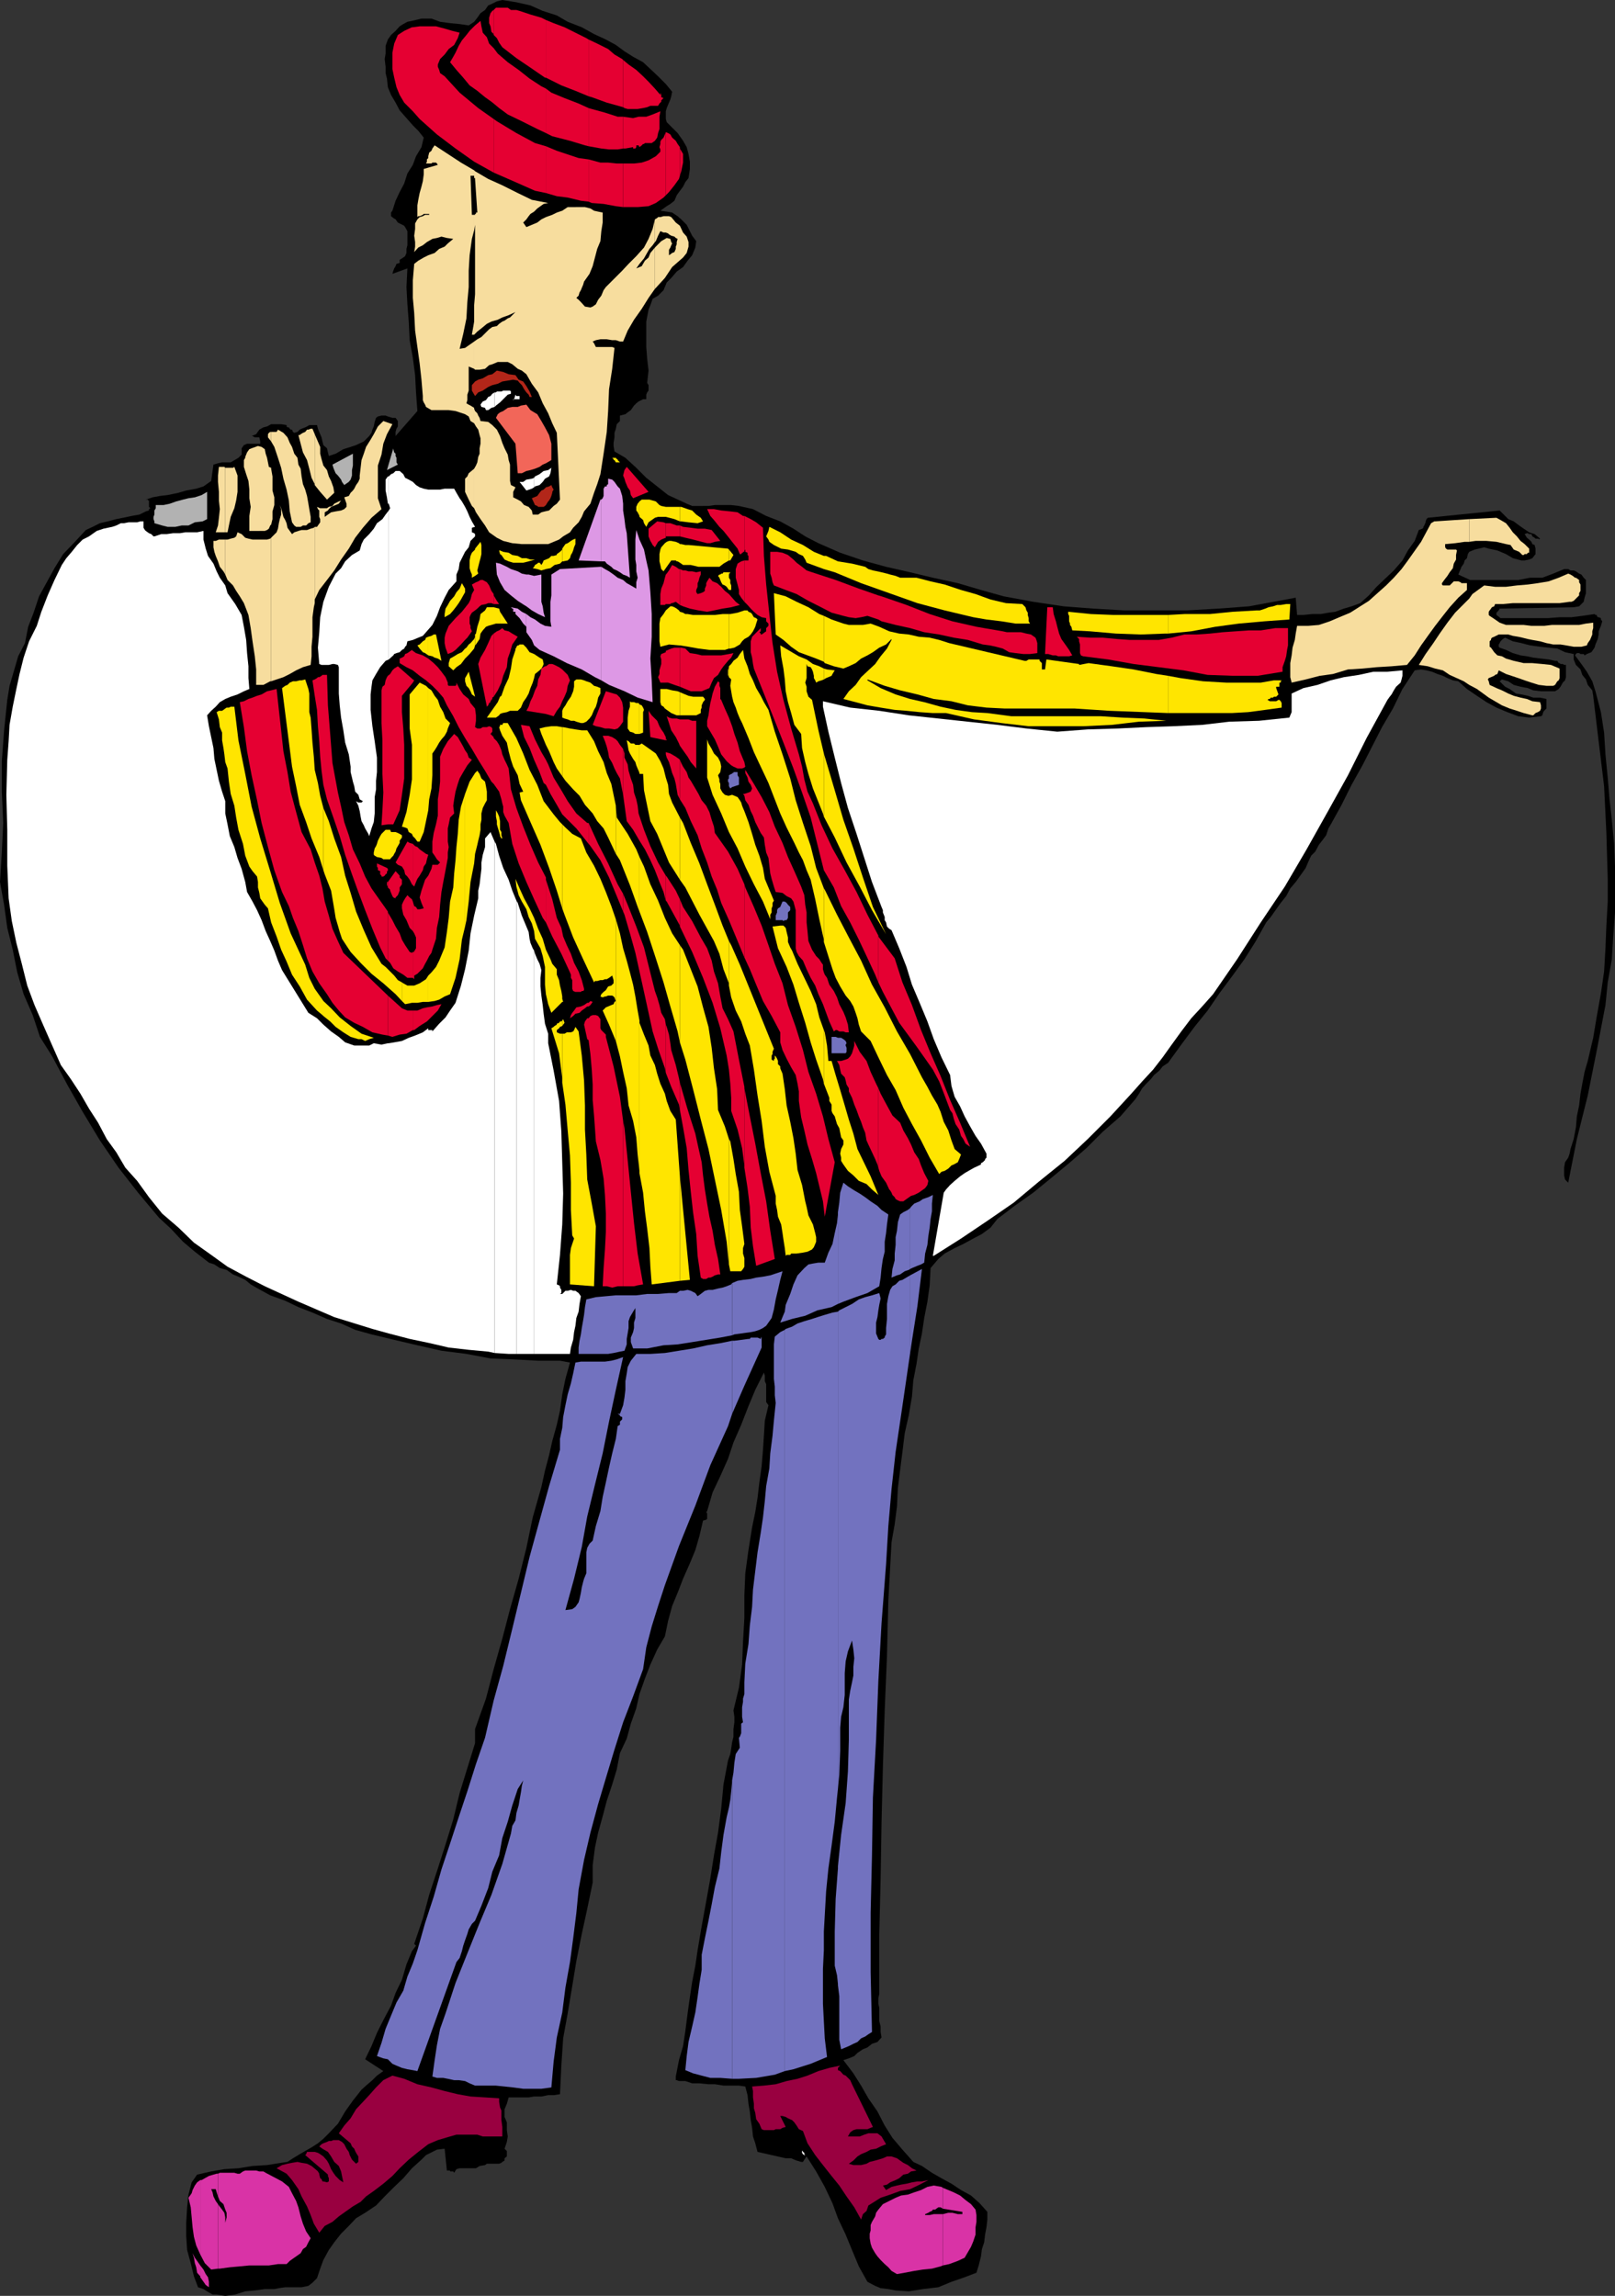
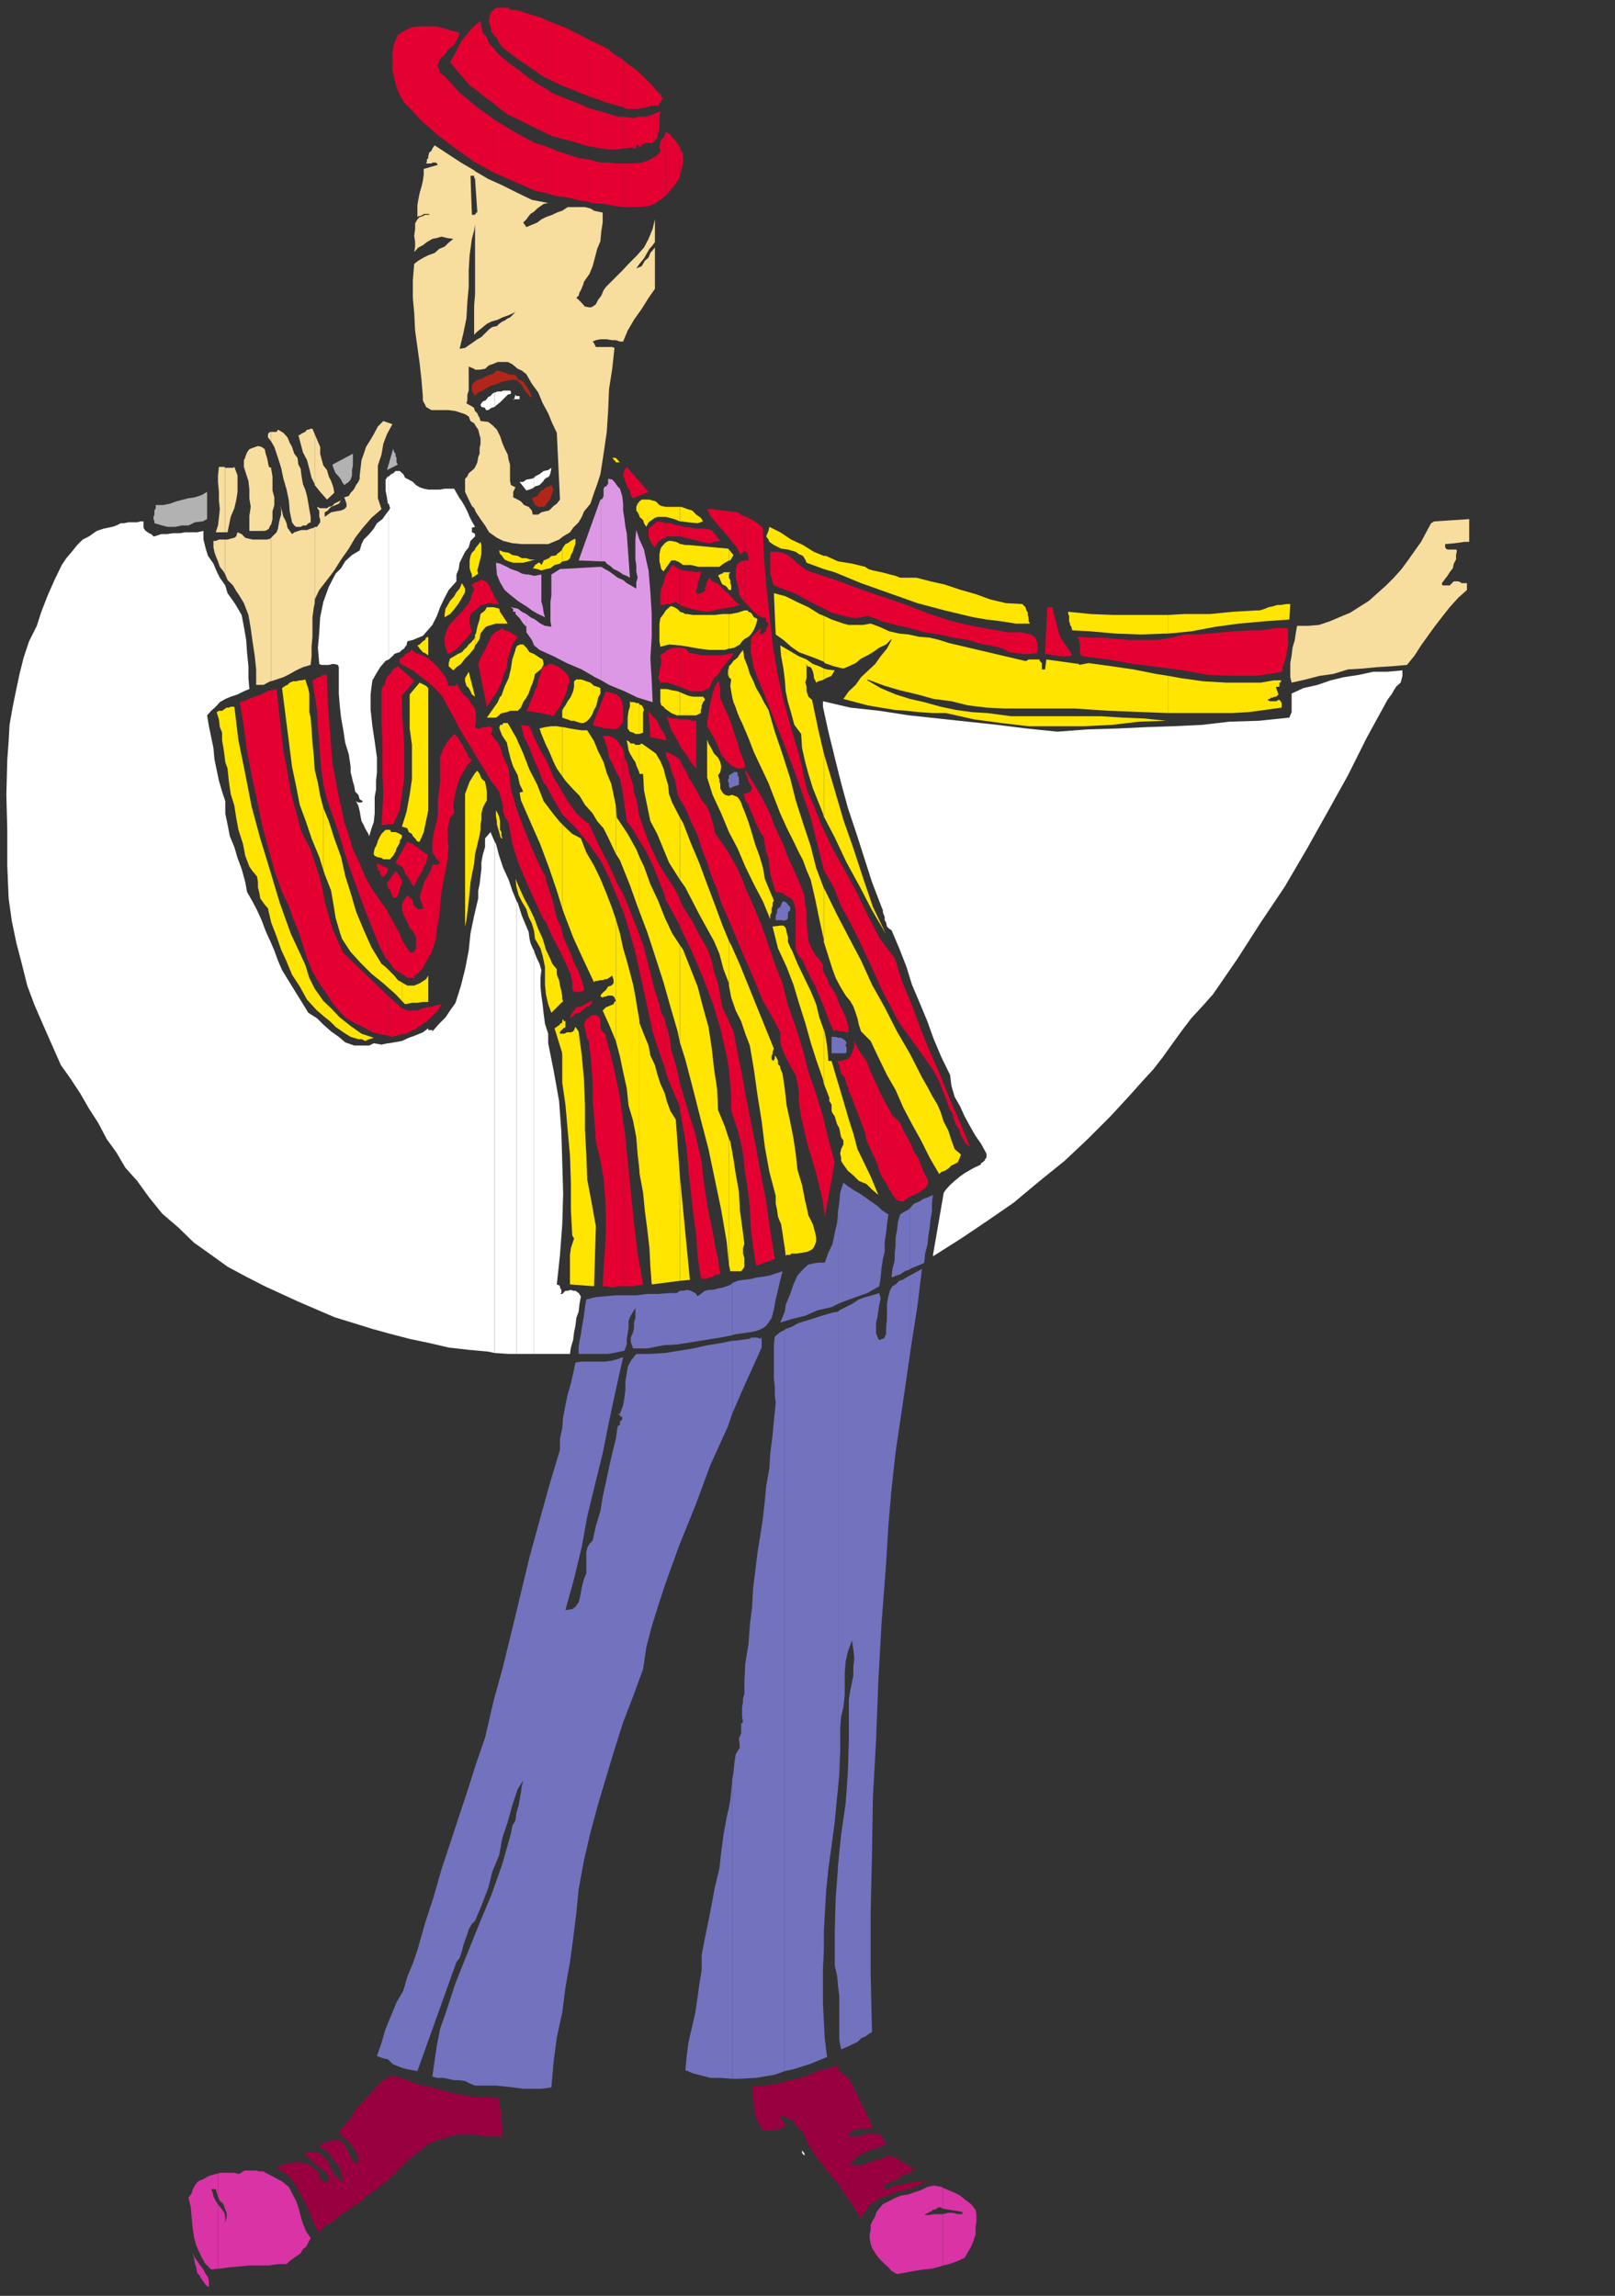
<svg xmlns="http://www.w3.org/2000/svg" width="355.602" height="505.5">
  <rect width="100%" height="100%" fill="#333333" stroke="none" />
-   <path d="m133.402 8.7 2.2 1.198 1.898 1.399 1.902 1.203 2.2 1.2 1.601 1.5 1.7 1.597 1.699 1.703L148 20.2l-.2 1-.198.698-.301.7-.5 1.199-.2.703v1.7l.2.698 1.199 1.2 1.203 1.199 1.2 1.703.8 1.398.399 1.5.3 1.7v1.601l-.3 2-.7.899-.5 1-.902 1.199-.5.703-.5 1.2-.898.698-.801.5-1.399 1 1.399.2 1.199.199 1.203.8.797.7 1.203 1.203 1.2 2.398.898 1.2-.2 1.402-.699 1.7-1 1.198-1 1.399-1.402 1-1.2 1.402-1 1-.698 1.7-1.2 1.199-1.199.699-.5 1.402-.402 1-.5 2.598v5.601L142.5 79l.3 2.598-.3 2.699.3.5V86l-.3.398-.2.5v1h-.698l-1 .5-.5.399-.5.5-.7 1-.699.5-.5.402-1.203.301v1.2l-.7.698-.198 1-.301.899v1l-.2 1.203v.7l.2 1.198 2.402 1.399 2.399 2.203 2.199 2.2 2.402 1.898 2.399 1.902 2.601 1.2 1.5.698 1.2.5H156l1.402-.199H161l1.703.2 3.098.699 2.902 1.5 3.098 1.199 2.902 1.601 2.598 1.7 2.902 1.5 4.797 2.101 5 1.7 5.102 1.398 5.3 1.203 5 1.2 5.5 1.198 5.098 1.5 5 1.399 6.5 1.203 6.703 1 6.5.5 6.899.398H261.3l7-.398 6.699-.5 10.3-1.902.302 3.8H287l1.902-.199h1.899l1.699-.3 1.5-.2 1.902-.699 1.7-.5 1.898-.703 1.902-1.7 1.7-1.898 2.101-2 1.7-1.601 1.898-2.2L310 121.2l1.5-2.101.902-2.399.801-.3.2-.2v-.2l.199-.3.3-.7v-.203l.2-.5.3-.297 15.801-1.602 1.899 1.899 1.199.5 1.199.902 1 .7 1.203.8 1.2.399 1.199 1-.301.199v-.2h-.7l-.199-.199-.5-.3-.199-.5h-.5l-.3-.2h-.2l-.5.2.5.8.5.399.5.5.2.5.5.203.199.797V122l-.7.898-.699.301-1 .2H335l-1.898-.5-1.5-.899-1.899-.8-1.902-.403-1-.297-1.2.297-.898.203-1.203.5-.297.5-.203.898-.5.5-.2.7-.5.699-.198.5-.301.703-.2.5 2.602 1.2h10.598l2.601-.5h2.7l2.398-.903 2.402-1h.899l.5.3h.699l.5.2.703.5.5.203.5.7.5.5v2.898l-.3 1-.2.902-1 1-1.203.2-16.297.3-.203.398-.297.301-.203.2v.5l.902.699h10.399l2.601-.2H346l2.402-.3 2.7-.399.199.2h.3v.199l.2.3H352l.5.2v.3l.3.399-.3 1L352 139v.7l-.2 1-.5 1.198-.198.7-.7 1-1 .402-.5.297-.199-.297H348l-.297-.203h-.5L347 144l-.2.297 1.403 1.902 1.2 1.7 1.199 2.101.699 2.2 1.199 4.597.703 4.5.297 4.8.5 5.102.402 4.801.5 4.5.5 5.297.2 5v10.101l-.399 5.301-.3 5-.903 5.098-.5 5-1.898 9.902-2 10-2.399 9.598-1.902 9.601-.7-.699-.199-.902v-1.7l.2-1.199.699-1 .3-.898.2-1 .699-2.203.5-2.598.203-2.402.5-2.399.297-2.601.402-2.2.5-2.597.7-2.402 1.199-5.098.8-4.8.899-5 .703-4.802.297-5.101.203-5L354 198.5v-5l-.297-10.102-.5-10.3-1.203-9.899-1.2-10-.198-1.199-1-1.203-.399-1.2-.8-1-.403-1.199-1-1-.5-1.199V144l-1.898-.402-1.7-.801-1.902-.2-1.898-.199-2.2-.3-1.902-.5-1.898-.399-1.7-.8-.5.3-.5.5-.199.399-.203.3v.5l.203.2 1.399.5 1.5.699 1.699.5 1.402.203 1.399.297 1.699.203 1.699.2 1.402.3h.5l.301.5h.2l.199.2h.5l.3.198h.399v2.7l-.2.699-.5.5-.5.902-.398.5-.8.5H339.3l-1.7-.199-1.199-.5-1.601-.3-1.5-.403-1.2-.797-1.398-.402-.5.402 1.2 1.2 1 .5 1.398 1 1.199.198 1.402.301 1.2.399h1.5l1.398.3V156l-.5.5-.2.297-.198.703-.301.2-2.598.3-2.402-.3-2.399-.903-2.402-1-2.2-1.2-2.097-1.398-2.203-1.5-1.898-1.699-1.2-.203-1.199-.5-1-.5-1.203-.399-1.2-.5-1.198-.3-1.2-.2-1.402.2-2.7 4.101-2.097 4.301-2.402 4.098-2.2 4.3-2.1 4.102-2.398 4.297-2.2 4.402-2.199 4-.703 1.2-.5 1.5-.898 1.199-.7.902-.8 1.5-.899.898-.703 1.5-.5 1.2-1.2 1.699-1 1.402-1.198 1.399-.899 1.699-1.203 1.5-1 1.402-1.2 1.7-1 1.199-2.398 4.3L274 211.2l-2.598 3.598-2.902 3.902-2.598 3.801-2.902 3.598-2.898 3.902-2.899 4-1.203.797-.7.902-1.198 1-.7.899-1 1-.902 1-.7 1.199L250 242l-3.297 3.797-3.902 3.402-3.598 3.598-3.8 3.3-4.102 3.403-3.801 3.098-4.098 2.902-3.8 2.898-1.5 1.899-1.899 1.402-1.902 1-2.2 1.2-1.898.898L208 276l-1.398 1.2-1.7 2-.199 3.8-.5 3.598-.703 3.601-.5 3.399-.7 3.3-.5 3.399-.698 3.601-.301 3.602-.7 4.098-.898 4-.5 4.101-.5 3.899-.5 4-.203 4.101-.5 3.899-.7 4-.698 12.8-.301 12.2-.5 12-.399 12.5-.3 12.199-.2 12.3-.3 12.403v13l-.2 1v1.2l.2.898V445l.3 1.2v1.198l.2 1.2-.899 1L192 450l-1 .797-1 .402-1.2.801-.698.7-1.2.5-1.199.398 2.2 2.902 1.699 2.7 1.601 2.8 2 2.898 1.598 3.102 1.699 2.7 2.203 2.597 2.399 2.703 1.898.898 2.203 1.5 2.098 1.2 2.199 1.199 2.102 1.402 2.199 1.2 1.902 1.699 1.7 1.902v1.7l-.2 1.698-.3 1.602-.2 1.7-.5 1.5-.203 1.597-.5 2-.5 1.601-2.598 1-2.902 1-2.898 1.2-3.399.402-3.101.5-2.899-.203-1.601-.297-1.7-.203-1.199-.5-1.703-.899-1.898-3.398-1.5-3.602-1.399-3.398-1.703-3.602-1.2-3.3-1.698-3.598-1.899-3.402-2.101-3.301-.5.703-.301.5h-.399l-1-.3-.5-.2-.699-.3H173l-6.2-1.403-.5-1.899-.5-1.5-.198-1.898-.301-1.703-.2-1.899-.3-1.699-.2-1.902-.5-1.899-1.398-.199h-3.402l-1.899-.3H156l-2-.2h-1.598l-1.5-.5H149.5L149 458h-.2v-.8l.7-3.602.902-3.098.5-3.3.5-3.903.5-3.598.5-3.3.7-3.602.5-3.399.898-5.3 1-5.5.902-5 .801-5.098.899-5 .699-5.3.5-5.302 1-5.3.5-1.399L161 385l.203-1.402.297-1.2V380.7l.203-1.5V378l-.203-1.402 1.203-5 .7-5.098.199-5 .3-5.3v-5l.2-4.802.699-5.101.8-5 .7-3.399.5-3.101.402-3.399.5-3.601.297-3.598.203-3.101.2-3.301.8-3.399-.5-.699v-3.902l-.3-.7v-1.199l-.2-.699-1.902 3.801-1.5 3.598-1.598 4.101-1.703 3.899-1.2 3.601-1.698 3.801-1.7 3.598-1.199 4.101-.203.2.203.3v1.2l-.203.199-.7.199-.8 3.402-.898 3.098-1.2 2.902-1.5 3.399-1.199 3.101-1.203 2.899-.898 3.3-.7 3.399-1.699 2.902-1.5 3.301-1.203 3.098-1.2 3.402-.698 3.098-1.2 3.402-.902 3.297-1.5 3.203-.7 3.598-1 3.3-1.198 3.602-.899 3.398-1 3.602-.703 3.297-.5 3.902v3.801l-1.2 5.797-1.198 5.5-1.2 6-.902 5.5-1 6-1 5.5-.398 6-.301 6.3-1.399.2h-1.199l-1.5.3h-1.601l-1.2.2H112l-.398 1.402-.5 1.2v1.699l.5 1.199V469l.199 1.398-.2 1.2-.5 1.5.5.5v1.199l-.5.402v.5l-.5.301-.199.2-.5.198h-2.699l-.402.301-1.2.2-.8.5h-3.598l-.703.199-.5.8-.2-.3h-.698v-.2h-.7l-.5-4.8-1.699.199-1 .5-1.402.703-1 1-2.098 1.898-1.902 2.2-2 1.902-2.098 2.098-1.902 2-2.399 1.601-2 1.2-1.601 1.699-1.7 1.699-1.5 1.902-1.199 1.7-1.199 2.199-.703 1.902-.7 2.098-1 1-.898.699-1.5.3h-3.601l-1.399.2-1 .203h-2.101l-2.2.297L54 504.5l-2.2.7-2.198.3-1.899-.3h-.902l-1.2-.7-.8-.5-1.2-.402-.898-2.399-.703-2.902-.797-2.899-.203-3.101v-2.899l.203-3.398.297-2.8.703-2.7 1.2-1.703 3.097-.7 2.902-.5 3.098-.199 3.102-.5 3.199-.199 3.101-.5 1.399-.199 1.199-.8 1.5-.903 1.203-.7 1.399-.8 1.398-.899 1.203-1 1.2-1.199 2-2.101 1.597-2.7 1.703-2.398 1.899-2.402 1-.899L82 458l1-1 1.402-1-4-2.602 1.399-2.898L83 447.598l1.402-2.801 1.7-3.2 1-2.8 1.398-2.899 1-3.398 1.203-2.902.899-1.2-.399-.398 1.899-5.602L94.5 417.2l1.902-5.8 1.7-5.301 1.699-5.5 1.402-5.801 3.399-11V380.7L107 374l1.703-6.5 1.899-6.703 1.699-6.5 1.902-6.7 1.7-6.8 1.398-6.7 1.902-6.699.797-3.601.902-3.399.7-3.101 1-3.598.699-3.101.5-3.598.699-3.402 1-3.598-2.2-.402h-4.8l-5.5-.301-5-.2-5.297-1-5.5-.699-5.3-1.199L86.8 295l-5-1.203-3.598-1-3.101-1.399-3.102-1L68.8 289l-3.097-1.203-2.902-1.399L59.5 285.2l-3.098-1.699-1.199-.703-1.203-1-1.5-.7-1.2-.5-1.398-1-1.5-.398-1.199-.8L46 278l-3.098-2.402-2.601-2.2-2.7-2.898L35 268.098l-4.598-5.5-4.3-5.5-4.102-6-3.797-6.301-3.402-6-3.301-6.2-2.7-4.3-1.597-4.797-2-4.602-1.402-4.8-1-5-1.2-4.801-.699-5.098-.902-5 .402-6.5.301-6.5-.3-6.902v-6.7l.5-6.8.699-6.7.5-3.097 1-3.402L4 144.5l1.5-2.902.703-3.598 1.2-3.102 1.199-3.601 1.699-3.098L12 125.098 13.902 122l2.598-2.703 2.402-2.598 1.5-.699 1.598-.8 1.703-.403 1.899-.5 1.5-.297 1.898-.402 1.703-.301 1.399-.7.699-.199v-.3l.3-.2-.3-.3v-1.399h-.2V110h-.5l1.5-.5 1.602-.3 1.7-.2 2.398-.5L41 108l2.203-.402 1.598-.5 1.699-1.2.5-3.601 1-.297.902-.203h1.899l1.199-.7.5-.3.703-.7V98.7l.5-.699.7-.3H57.3v-.5l-.2-.903h-1l-.5-.297h-.199l1-.402.7-1 .898-.5.8-.2.903-.5h2.2l1.199.2v.3l.199.2h.3l.2.3.199.2h.3l.2.5.3.199.7-.2.5-.5.402-.199.801-.3.399-.2.5-.3H69.8l.199.8.5 1.2.3.699.2.902.203.801.797.7.203.898.2.8 1.5-.5 1.699-1 1.601-.5 1.2-.398 1.699-.8L81.3 96l.5-.703.199-.7.3-.699.2-1 .3-.898.403-.3.797-.2h.902l.5.2 1 .3h.7l.5.7v1.198l-.301.5-.2.7V96l4.801-5.5-.3-4.102-.2-3.8-.5-3.801-.699-3.899L90 70.797 89.703 67l-.203-3.8.203-4.102-3.3 1.199.199-.7.199-.5.3-.5.2-.5.699-.199V57.2l.8-.5.403-.3.297-.7v-.902l.203-.797v-3.102l-.5-.898-.203-.3-1.398-.7-.5-.703-.5-.297-.5-.402v-.801l.3-.399.7-2.199.898-1.902 1-1.899.703-2.199 1.2-1.902.699-1.899 1.199-2 .5-2.101-1.2-1.5-1.199-1.2L89.5 26 88 24.297l-.898-1.7-1-1.699-.7-1.699-.199-1.902-.3-1.2V14.7l-.2-1.699.2-1.203v-1.7l.5-1.398.699-1 1-.902.898-1 .8-.5.903-.5 1-.2 2.098-.5H95l1.902.7 2.2.3 2.101.2 2 .3 1.2-.8.699-.899.699-1 1-.699.699-1 .902-.402 1-.5 1.2-.297 3.101.5 3.098.7 2.699 1.198 3.102 1L125 4.797 128.102 6l2.699 1.5 2.601 1.2" />
-   <path fill="#f26659" d="m121.402 101.297-1.199.703-.703.297-.7.5-1 .402-1 .301-.898.2-1 .5H114l-.5-6.5-4.297-5.7.399-.8.5-.403.699-.297 1-.703 1-.2H114l.703-.3 1.2-.2.898 1.2 1.5.902.902 1.5.797 1.399.902 1.699.5 1.902v3.598" />
  <path fill="#e50032" d="M283.602 138.297v3.8l-.2 1-.199 1.403-.3 1-.5 1.398v1l-5.5.899h-5.301l-5.7-.2-5.3-1-11-1.398-5.602-1-5.5-.699-.5-.203-.2-.5v-1.899l-.198-.699v-.5l-.5-.5 2.898.2h2.8l3.2.3 2.8.2h6.302l2.898-.5 2.8-.7h2.7l2.902-.199 2.801-.3 2.899-.2 2.898-.203h2.602l3.199-.5h2.8M231.8 133.7l.2 1.5.5 1.597.3 1.203.403 1.5.5 1.2 1 1.398.7 1 .699 1.199-.7.203H233l-.5-.203h-.7l-1-.297h-.698l.5-10.3h1.199M85.402 228l1 .297 1.598-.5 1.5-.2 1.402-.8V222.5h-1.199L88.5 222l-3.098-2.8v8.8" />
  <path fill="#e50032" d="m85.402 219.2-9.8-9.403-1.2-2.598-1.199-2.699-.8-2.902-.903-3.098-.5-2.902-.7-2.801-1-2.899-.898-2.898-2-3.8-1.199-4.403-1.203-4.5-.7-4.297-.898-4.602-.5-4.601-.5-4.5-.5-4.598-1.199.301-.902.2-1.2.698-1 .301-1 .399-.898.3-1 .5-.902.2.902 5.5.7 5.3 1 5.301 1.199 5.5 1 5L59 186.5l1.402 5.098 1.7 4.8 1.5 3.102.898 2.598L65.703 205l1 3.098.899 2.902 1.199 2.898 1.5 2.602L72 218.898l1.203 1.899 1.399 1.703L76 224l2 1.2 1.902.898L82 227.297l2.203.5 1.2.203v-8.8m-.001-7.7.5.5.7 1.2 1 .698 1.199.7.902.699h1.2v-5.7l-.2.2-.5-.2-1-1.5-.703-1.199-.5-1.398-.898-1.5-.7-1.402-1-1.7v-.199V211.5" />
  <path fill="#e50032" d="m85.402 200.7-.699-1-1-1.403-1.902-2.7L80.402 193l-1.199-2.902-1.5-3.098-.902-3.102-1-2.898-.7-3.402-.699-3.098-1.199-6.5-.5-6.402-.5-6.301-.203-6.7h-1l-.2.2-.5.3H70l-.2.2-.5.3-.5.2.5 3.402.5 3.098.2 3.601.3 3.301.2 3.399.3 3.101.403 3.098L72 176l1.402 4 1.399 4.098L76 188.199l1.5 4.301 1.402 3.898 1.5 4L82 204.5l1.703 4.098.5 1 .7 1.402.5.5v-10.8m-.001-5.5v.198l.5.5v.2l.2.5.3.699.2.3.5.2v-.2l.5-.5.398-1v-.699l.5-.699v-1l-.5-.5v-.402l-.898-1-1.7 2.402v1" />
  <path fill="#e50032" d="M85.402 194.2h-.199v.698l.2.301v-1m-.001-2.902-.199-.2-2.203-1v.7l.203.3v.5l.5.2v.703l.297.297V193h.402l.301-.203.2-.297.3-.203v-.5h.2v-.5m-.001-9.797h1.2L88 178.398l.5-3.398.5-3.602V164l-.2-3.602-.3-3.601v-3.598l2.402-2.902v-.7l-3.3-2.898-.801.5-.399.399-.5.8-.5.399V181.5m0-32.703-.199.3-.3.7-.2 1-.5.402L84 152v7.2l.203 3.8v7.398l.2 4.102-.2 3.898L84 181.7l1.402-.199v-32.703m5.5 77.999h.301l1.2-.899 1.597-1 1.203-1.199 1.2-1.199.8-1.402-1 .199-1 .3-1.203.2-.898.203-1.2.5h-1v4.297m0-11.5.301.3v-.8l.7-.399 1.199-1.199.5-1L94 211.5l.5-1 .5-.703.203-.7L96 206.7l.203-2.402.5-2.399.2-2.699.3-2.8.399-2.2.5-2.601.5-2.7V187.7l.199-1.199-.2-1.203v-2.899l.2-.898.3-1.5.899-.902-.2-1.7.2-1.398.3-1.703.5-1.7.403-1.199L102 170l.902-1.5 1-1.203-.699-.5-.3-.899-.5-.699-.403-.8-.5-.899-.297-.5-.402-.703-.801-.7-1.398 1.602-1 1.7-.7 1.699v5.5L96.703 174l-.3 2v3.598L96 181.5l-.5 1.898-.297 1.899v2.402l.5.7.5.8.7.7-.5.5h-1.2l-.203.898-.7 1.5-.698.902-.5 1.5-.301.899-.399 1.5.399 1.199.5 1.203-.899.2h-.5l-.3-.5-.399-.2-.3-1v6.5l.3.5.399.898v2.399l-.2.3v.2h-.199v.3h-.3v5.7" />
  <path fill="#e50032" d="m90.902 198.5-.199-.5-.5-.402-.5-.5-.5.699-.402.703-.301.7v.8l.3 1.398.7 1.2.703 1.699.7.703v-6.5m-.001-3.602.301.301.399-1 .3-.699.5-.703.7-1.2.199-.8.5-.7.199-.898.3-1-.5-.199-1.398-1-.5-.5-.5-.203-.5-.5v9.101" />
  <path fill="#e50032" d="m90.902 185.797-.699-.2-.5-.3-2.601 4.601.5.5.898.399.5.8.203.903.5.5.5.7.5 1 .2.198v-9.101m-.001-35.5.301-.5-.3-.2zm0-2.699 1.5 1.199 1.399 1L95.203 151l1.2 1.2 1.199 1.398.8 1.699 1.399 2.402 1.199 2.399 1.402 2.402 1.5 2.398 1.399 2.399 1.5 2.402 1.402 2.399.5.5v-10.301l-.703-.7.402-.5v-.699l-.199-.3-.5-.2-.5.2h-.902l-.5.3h-.7l-.5-.3.2-1.399V157.5l-.2-1.5-1-1.203-.398-.899-1.203-1-.797-1.199-.703-1.402v.5l-.2.203h-1.5l-.198-.203v-.5l-.5-1.2-.899-1.199-.8-1L95.5 146l-1.2-1-1.198-.703-1.5-.5-.7-.5v4.3m0-4.3-.199-.2-.703.5-.297.2-.5.203-.203.5-.5.297-.5.203v1l1.5.898 1.402.7v-4.301m0-118.797 1.5 1.7 3.801 3.398 4.098 3.101 4.101 2.899L108.703 38V26.2l-3.402-2.403-4.098-3.399-3.3-3.601-1-.7-.2-.699-.3-.699v-.5l.5-1.199 1-1 .898-1.203L100 9.898l.8-1.5.403-1.199-1.601-.402-1.7-.5-1.902-.5h-3.598l-1.5.203v18.5m0-18.5h-.199L89 6.797l-1.398.902-.801 1.899-.399 2v3.601l.399 1.899.5 2.101.699 1.7 1 1.699 1.902 1.902V6m17.801 166.598 1.2 1.699.199.703.3 1 .2.898.199.7v1.199l.3.8.5.903.399.7.8 4.597 1.403 4.3 1.7 4.102 1.699 3.801 1.898 4.098.703 1v-9.899l-1.703-3.3-1.7-3.899-1.597-4-1.5-4.102-1.203-4.101-.5-4.598-.398-.902-.5-1-.5-1.2-.2-.898-.5-1.199-.5-.8-.699-.7v-.203 10.3m0-19.199.899-1.398.8-1.703.399-1.5.8-1.899.2-1.898.5-1.402.5-1.7L114 140.2l-1.2-.699-.8-.5-.898-.203-.5-.5-.7.5-.5.203-.699.5v13.898" />
  <path fill="#e50032" d="m108.703 139.5-.5.5-.703 1.598-.7 1.5-1 1.699-.5 1.402 1.903 9.399.297-.301.203-.5.297-.2v-.199l.203-.3.2-.2v-.3l.3-.2V139.5m0-6.5h1.2l-.5-.703-.7-1.2v-.3V133" />
  <path fill="#e50032" d="m108.703 130.797-.5-.7-.5-1.199-.5-.699-.902-.5h-.5l-.5.301-.5.2-.899.5.5 1.198-.5.899-.3 1.203-.399.797-1.5 1.902-1.402 1.399-1.5 1.699-.7 1.703-.199.898v1.2l.2 1 .5 1.402 1-.402.699-.5 1.199-1.2.902-1 .5-.5 1-1.398-.3-.703v-.5l-.2-.5v-1.399l.2-.5.3-.5.7-.5.5-.398.5-.5.398-.3 1-.2.5-.203h.703l.5.203v-2.203m0-92.797 4.797 2.098L117.8 42l2.403.5V32.2l-2.402-.7-4.098-2.203-4.3-2.598-.7-.5V38m0-15.203 1.2 1 1.898 1.402 3.101 1.5 3.399 1.7 1.902.898V19.5l-1-.5-2.601-1.703-2.399-1.899-2.402-1.699-2.2-1.902-.898-1.2v12.2m0-12.199-1-1-.5-1.399-.902-1L106 5.797l-.2-1.2-1.198 1-1.2 1.2-.699.902-1 1.2-.703 1.199-.7 1.5-.5.902-.698 1.2 1.398 1.698 1.5 1.7 1.402 1.699 1.7 1.203 1.699 1.398 1.402 1 .5.399v-12.2m0-3.097v.2l.7.698.5 1 .699 1 3.101 2.399 3.098 2.101 3.199 2.2h.203v-12.7l-1-.5-2.402-.699-2.399-.8-.699-.2H112.5l-.7-.5h-2.597l-.5.5V7.5" />
  <path fill="#e50032" d="m108.703 2.2-.3.198-.403.5-.297 1v1.2l.297.699.203 1.203.5.5V2.2m11.5 200.898 1.399 3.101 2 3.801 1.898 4.098.203.5v.699l.297.5v1.902l.203.5.5.2h1.2l.199-.2h.3l.2-.199v-.3l-.5-1.903-.7-1.899-1-1.898-.699-2-.902-1.902-.801-1.899-.398-1.902-1-2.2-1-4.097-1.399-4.3v-.5 9.898m0-30.301 1 2 1.399 2.402 1.199 2.098 3.101 3.101 2.7 3.399v-4.598h-.301l-2.399-2.101-1.902-2.7-1.398-2.398-1.7-2.8-1.199-2.903-.5-1v5.5m0-5.5-1-1.7-1.402-2.8-1.2-2.899-1.898-.3.7 2.699 1.199 2.402 1 2.598L118.8 170l.902 2.398.5.399v-5.5m.001-10.097 1.7.5.699-1.2.699-.902.5-1.2.5-1 .5-1.199L125 151l.5-1.203-.5-1.2-1.2-1.199-.698-.5-1-.5-.5-.199h-.7l-.699.5v10.5m0-10.499H120l-.797.5-.203 1.398-.5 1-.2 1.402-.5 1-.5 1.398-.5 1-.398 1.2-.5.902 4.301.7v-10.5m0-104.2 2.399.7 2.398.3 2.902.7 1.7.198v-9.3l-2.2-.301-4.8-1.598-2.399-1V42.5m0-13.203 1.399.703 3.898 1 3.3 1 .802.2v-8.403l-2.2-1-3.101-1.2-2.899-1.199-1.199-.898v9.797m0-12.199 3.399 1.699L126.703 20l2.899 1.2V8.7l-.5-.302-2.399-1.199L124.301 6l-2.399-.902-1.699-.7v12.7M129.602 229l.398 3.098.3 3.402.2 3.297v3.402l.3 3.399.2 2.8.203 2.899 1 4.101.7 4.102.3 3.598.2 4.101v4l-.2 3.899-.3 4.101-.2 4h.899l1.199.301 1.199-.3h1.203v-36.403l-.703-5.297-1.398-6.703-1.7-6.5v-.5l-1-1-.199-.399v-2l-.5-.699-.5-.199h-.703l-.5.2-.398.5v4.8m0-4.8h-.301l-.5.698-.2.7.7 3.199.3.203v-4.8m.001-2.602.398-.301.5-.7-.5-.199-.398.399v.8m0-.8h-.301l-.7.5-.699.3-1 .2-.5.703-.402.5-.297.5-.203.7.703-.5.5-.5.899-.2.5-.5.699-.5.5-.402h.3v-.801" />
  <path fill="#e50032" d="m129.602 185.797.199.203 2.402 3.398 1.899 3.801 1.699 4.098 1.402 3.402v-3.902L136 194.699l-2.098-4.601-2.199-4.301-2.101-4.598v4.598m0-141.399.699.301 2.601.2 2.7.5 1.601.199V36h-1.402l-1.899-.203h-1.699l-2.601-.7v9.301m0-12.198 2.8.5 1.7.198H136l1.203-.199v-7H136l-2.797-.902-2.902-.797-.7-.203v8.402m.001-10.999.699.198 3.3 1.2 3.602 1V13.199L137 13l-1.7-1-1.398-1.203-2.402-1.2-1.898-.898v12.5m7.601 262.001h2.399l.8-.2 1.2-.203-1.2-6.797-.8-6.703-.7-6.899-.699-7-.703-7-.297-1.601v36.402" />
  <path fill="#e50032" d="m137.203 200.7.297.698 1.203 4.102 1.2 4.297 1.898 8.601 1.902 8.7 1.2 3.8 1.5 4.301.199 1v-10.601l-.2-1.2-.8-1.398-.399-1.703-.5-1.7-.5-1.398-1.203-4.8-1.2-4.801-1.698-4.598-1.899-4.8-1-2.403v3.902m0-25.699.797 5.797 1.402 1.902 1.399 2.399L142 187l1.203 2.398 1 2.2 1 2.601.899 2.2.5 1.898v-5.5l-1.7-2.899-1.699-3.601-1.402-3.598-1.2-3.601-.199-1.7-.3-1.398-.5-1.5-.2-1.703-.5-1.399-.5-1.699-.199-1.402-.703-1.5v-.899l-.297-1V175" />
  <path fill="#e50032" d="M137.203 164.898 136.5 164l-.5-.8-.398-.403-.801-.5-.899-.297h-1.199l.5 1.2.399 1.198.3 1.2.2 1.199.699 1.203.5 1.2.5 1 .699 1.198.703 3.602v-10.102m0-9.101-.203-1.2-.5-1-.7-.699-.698-.199-1.7-.5-2.902 7.399.703.3 1 .2 1 .3h.899l1.199.2.699-.2.5-.5.703-1v-3.101m0-51.097.297.698.203.7.5 1.199.5.703.2 1 .5.7 3.398-1.403-4.801-5.5-.5.703-.297 1.2m0-59.102h3.2l2.398-.2 1.601-.699 1.7-1.199.5-.5V29.098l-.2.5-.3.699-.5.5-.2.402v.5l-.199.7.2.5v.5l-1 1-1.602.898-1.5.5-1.7.203h-2.398v9.598" />
  <path fill="#e50032" d="M137.203 32.7h.5l1.7-.302v.301h.5l.199-.3V32h.5l.199.398.5-.398.3-.3h.2l.199-.2h1.5l.703-.5.5-.703.2-1 .3-.899V25.7l.2-1.199-1.7.7-1.402.5h-1.7l-1.199.3-2.199-.3v7m0-9.103.297.199.703.203h2.2l1.199-.203.898-.2.703-.3h1.7l.3-.5.399-.399v-.3l.5-.5-.5-.2v-.5l-.2-.5v.5l-1.199-1.398-1.402-1.5-1.2-1.203-1.5-1.399-1.699-1.199-1.199-1v10.399m9.399 212.602 1.199 3.097 1.699 3.902.203 1.2v-6l-.203-1-.7-2.899-1-3.3-.198-1.5-.301-1.903-.5-1.7-.2-.5V236.2m.001-37.903.199.203 2.902 5.297V198l-.902-1.902-2-3.098-.2-.203v5.5m.001-32.199.199.699.5 1 .3 1 .399 1.402.5 1.2.3 1.199.2 1.199.203 1.203.5 1v-8.703l-.203-.2-.7-.5-1.198-.699-1-.3v.5m0-3.098h.199l-.2-.5zm0 0" />
  <path fill="#e50032" d="M146.602 162.5v-.203l-.5-1-.5-.7-.399-.699-.5-1.199-.5-.5-.703-.699-.7-1 .403 5.797 3.399.703v-.5m0-12.203h.5l1.398.5 1.203.402v-8.601H148.5l-.7.199-.698.3-.5.2v7m0-7v.3l-1 .403-.2.5.2.7v1l-.399 1.398v.8l-.3.7.3.699.2.5h1.199v-7m0-10.297h1l.199-.203H148l.8-.297.903.7v-7.903h-.203l-.7-.5-.8-.399-.7 1.2-.5.699-.198.203v6.5m0-6.5-.2.7-.3 1.198-.5 1.2-.2 1.199v2.402h1l.2-.199v-6.5m0-8.402h3.101v-2.399H149l-1.398-.5h-1v2.899" />
  <path fill="#e50032" d="m146.602 115.2-.5-.2-1.399-.203-1.902 1.601v1.7l.199.5.203.5.297.5.203.402.5.5.7-1.203.699-.5 1-.399V115.2m0-72.2.699-.703 1.199-1.5 1-1.399.203-.699v-6.3l-.5-.7-.402-.699-.801-.703-.398-.7-.5-.3-.5-.2V43m3.101 201.398.7 3.801.8 4.598.399 4.8.5 4.801.5 4.5.699 4.801.3 4.801.7 4.797.5.3h.699l.5-.3h.402l.5-.2.5-.3.7-.2h.5l-.5-3.398-.7-3.101-.5-3.098-.699-3.102-.5-2.898-.5-3.102-.402-3.101-.301-2.899-.7-3.101-.698-3.2-1-3.097-.899-2.902-.8-2.801-.7-2.399v6m0-40.601V204l2.7 5.598 2.398 5.699 2.101 5.5 1.7 5.601 1.398 6 .5 3.102.3 3.098.2 3.101v2.899l1.402 4.101 1 4.098.5 3.8v-17.3l-1.199-6-1.203-6.2-1.2-2.699-1.198-2.398-.5-2.602-.5-2.898-.899-2.602-.5-2.398-1-2.703-1.402-2.399-1.899-3.601-2-3.098-.699-1.699v5.797m0-27.797 1.2 1.898 1.199 2.899 1.5 3.101.898 2.899 1.203 3.101 1 3.102 1.2 2.898.898 2.899 1.699 3.8 1.5 3.602 1.402 3.399.5 1.199v-16.098l-1.5-3.402-2.101-3.797-2.899-4.102-.199-1.398-.5-1.5-.5-1.703-.703-1.399-1-1.199-.7-1.402-.698-1.2-1-1.699-.5-.699-.399-1.199-.8-1.203L150 168l-.297-.703V176m0-11.8.7 1 1 1.398.699 1.199 1.199 1.402v-10.5h-.899l-.8-.3h-1.899v5.8m0-5.801L149 158.2h-1l-.7-.199-.5-.3.5 1.5.5 1.597 1 1.5.7 1.402.203.5v-5.8m0-7.2 2.399 1h2.398l1.703-.7.5-1.203.5-1 .899-.7.699-1.199.5-.699 1-1.199.699-.703.5-1-1 .203-1.7.297h-4.3l-1.2-.297-1.398-.203-1-1-.902-.2h-.297v8.602m0-17.999.7.3 1.5.5 1.898.398 1.902.301 1.5-.3 1.899-.399 1.898-.3 1.902-.5-.902-.7-.797-.902-.703-.801-.898-.7-.801-.898-.899-.8-1-.399-.699-.8-.5.8-.203.398v.5l-.297.7v.5l-.402.3-.5.2-.7.199-.3-.399v-.5l.3-.699v-.8l.2-.399.199-.8.3-.7v-.703l-1 .203-.898-.203h-.8l-.7-.2h-.5l-.699-.3v7.902m0-15.101 1.2.3 1.699.399 1.898.5 1.203.3h.7l1-.3 1.199-.2-1.899-2.398-1.5-.3h-1.601l-1.5-.2-1.7-.199-.699-.3v2.398" />
  <path fill="#e50032" d="m149.703 38.7.297-1 .402-1.903v-1.899L150 33.2l-.297-.5v-.3 6.3m14.199 217.898v.5l.7 4.5.5 4.101.199 4.598.5 4.101.699 4.301 4.102-1.5-1-6.199-.899-6.5-1.203-6.203-1.2-6.5-1.198-6-1.2-6.2v-.3 17.3m0-45.8 1.2 2.601 1.398 3.399 1.5 3.601 1.902 3.301 1.899 3.598v2.203l.5 1.7.902 1.898 1 1.902 1 1.7.399 1.898.3 1.699v2.101l.5 3.602.7 2.898.699 3.102 1 3.2.902 3.097.7 2.902.8 3.301.399 3.398 2.199-12-1.399-5.101-1.199-5-1.5-5L178 236l-1.2-4.8-1.597-5.102-1.703-4.801-1.2-4.797-1.698-4.3-1.399-4.102-1.5-4.301-1.703-4.098-1.898-4.3-.2-.7v16.098m0-35.597.2 1 .699 1 .5 1.398.5 1 .5 1.402 1.199 2.398.703 1 .2 1.602.3 1.7.5 1.198.399 3.399.3 1.203.5 1.7.399 1.198 1.5.2.902.699 1 .5.5.703.5 1.898v8.399l.2.8.5.903.898 1 .8 1.898.899 1.899 1 1.703.703 1.898 1 2.2.7 1.902.699 1.898 1 2.2.398-.301h.3l.5.3h.903l.5.2h.7l-.2-1.7-.5-1.597-.5-1.203-.902-1.7-.5-1.5-.7-1.398-1-1.402-.5-1.5-.5-.7-.199-.5-.199-.699v-1l-.3-.398-.5-.8-.7-.7-.902-1.402-.801-1.899-.2-2.199-.198-1.902v-2.2l-.301-1.699-.2-2.101-.699-1.899-1.5-3.402-1.402-3.098-1.2-3.101-1.698-3.598-1.2-3.203-1.699-3.297-1.703-2.902-1.898-3.098v.7l.5 1 .199.898.5.699.3.8-.3.7-.5.203-.899.297v.402m0-.402h-.3l.3.402zm0-5.797.2-.203-.2-1zm0-1.203-.3-.7-.7-1.699-.5-1.898-.699-1.902-.5-1.7L160.5 158l-.898-2-.801-1.902-.2-.2V151.5l-.199-.5v-.703l-.3-.297-.7 1.2-.5 1.5-.199.898-.3 1.199-.2 1.203-.203 1.5-.297 1.2v1.198l.7 1.2 1 1.699.699 1.601.699 1.7 1.199 1.5 1 .902.5.297.902.402h1l.5-.199v-1.203m0-35.297.7.7.699.8.699.7.8.698.903.5 1 .2v.699l.5.5v.5l-.5.5V139l-.3.2-.403.3-.297.2h-.203v-.2l-.297-.3.297-.2v-.703l-1.2 1.203-.698.7-.301 1v2.398l.3 1.199.2 1.402.199 1 2.203 5.5 2.2 5.5 2.097 5.301 2.203 5.7 1.899 5.3 1.898 5.5 1.5 6 1.402 5.598 2.2 3.8 1.601 4.102 2 3.598 1.899 3.8 1.699 3.602 1.902 4.098.7 1.699V206L191 201.398l-2.398-5-2.602-4.8-2.7-4.801-2.398-5.098-1.902-4.8-1.2-2.602-.698-2.7-.5-2.8-.7-2.7-1.699-5.699-1.703-6.3-1.398-6.2-1-6.3-.7-6.399-.699-6.5-.5-6.3-.203-6.2-1.5-1.199-1.2-.703-1.398-.7v7.903-.3l.2-.2v.5l.5.2v.5l.199.198v1h-.899v9.102" />
  <path fill="#e50032" d="m163.902 123.398-.699.2-.5.3-.3.2-.403 1.199v1.902l.402 1.5.301 1.2v.898l.5.8.7.903v-9.102m-.001-9.8h-.3l-1.2-.801-1.601-.2-2-.199-1.598-.3h-1.5l.7 1.5.8.902 1.2 1.5.898.898 1.199 1.5.703.899 1.2 1.5.5 1.203h.3l.2-.3h.199v-.2h.3v-7.902m29.5 143.5.2.699.5 1.203 1 1.398.699 1.5.199.2.3.5.2.5.5.5.203.402.5.297.5.203h.7l.699-.5 1-.703.699-.2 1-.5.699-.5.703-.5.5-.699.2-.898-.903-1.703-.7-1.7-.5-1.398-1-1.5-.698-1.699-.7-1.402-1-1.7-.699-1.699-1.703-1.601-1.2-2.2-1.398-2.601-.5-1.2v17.5" />
  <path fill="#e50032" d="m193.402 239.598-.5-1-1.199-2.598-.902-2.402-1.5-2-1.2-2.399v1l-.199.7-.3 1-.399.699-.5.5-.5.199-1 .3h-.902l.5.903.199 1 .203.898.797.801.203.7.2.898.5.8v.7l.699 1.402.5 1.5.5 1.2.5 1.398.5 1.203.398 1.2.5 1.198.3 1.7.403.902.797 1.7.703 1.5.5 1.198.2.7v-17.5m-.001-23.301 1 2.101 1.899 3.602 1.699 3.2 1.902 2.597 1.899 2.601 1.699 2.399 1.902 2.703 1.399 2.598 1.199 3.101 1.203 3.2.5.699.297 1.199.402 1.203.801 1.2.399 1.398.5.699.5 1 1 .703-2.2-5.3-2.199-5-2.101-5.302-2.2-5-2.101-5.101-2-5.5-2.098-5L197 211l-3.598-4.8v-.2 10.297m0-79.899.7.399 3.101.8 3.2.7 3.097.902 3.3.5 3.2.7 3.102.5 3.3 1 1.5.199 1.399.3 1.5.399 1.402.8 1.399.2 1.699.203h1.5l1.601-.203v-2.2l-.199-.699-.203-.5-1-.699-1-.199-1.2-.3h-3.097l-.902-.2-5.801-1-5.297-1.203-5-1.598-5.101-2-5.5-1.902-.7-.2v5.301m0-5.3-4.3-1.5-5.102-1.899-5.2-1.699-1.198-.402-1-.801-1.2-.899-.699-.699-1.203-1-1.2-.5-1.198-.199h-1.5v4.797l.3.902.2 1 .3.7 2.598 1 2.402.898 2.598 1.5 2.402 1.203 2.7 1.398 2.601.7 1.2.3 1.5.2 1.199-.2 1.398-.3 2.402.8v-5.3" />
  <path fill="#dd98e5" d="M115.902 138.797v.402l.7 1 .5.7.5 1.199 1.199 1 3.101 1.402 2.899 1.5 3.3 1.398 2.899 1.7 1.402.699v-25h-.199l-8.902.5-1.899 1.203v4.598l-.199 1.402v4.297l.2 1.203-1.403-.203-1-.5-1.2-.899-1-.5-.898-.699v3.598" />
  <path fill="#dd98e5" d="m115.902 135.2-1-.5-.902-.7-1.5-.3.3.3h.2v.7h.5v.5l.902.898.801 1.199.7.703v.797-3.598m-.001-1.699 1.2.898 1.398.801 1.5.7-.297-1-.203-1.399-.297-1v-6l-1.601.297-1.2-.297h-.5v7m0-7-1-.203-.902-.5-1.5-.5-.898-.5-1.5-.7-.899-.199.2 2.602.699 1.7 1 1.698 1.398 1.2 1.5 1.199 1.402.902.5.301v-7m16.5 23.297 1.7 1 3.398 1.402 2.902 1.399 3.301 1-.203-4.801-.297-4.797.297-4.8v-5l-.297-4.802-.402-4.8-.5-2.2-.5-2.398-1-2.203-.7-2.098-.199 2.098v4.402l.2 1.2v1.398l.3 1.402-.3 1v1.399l-1.2-.7-.902-.5-.797-.699-1.203-.5-.898-.699-1-.703-.899-.5-.8-.5v25" />
  <path fill="#dd98e5" d="M132.402 123.598h.801l.399.5 1 .699.5.5.699.3.699.403.703.5.797.297.703.402-.703-9.8-.297-1.399-.203-1.703-.297-1.899v-1.5L137 109.2l-.5-1.601-.5-.5-.7-1-.5-.5-.898-.2v1.2l-.3.199v.3h-.399l-.3.5v1.602l-.2.5-.3.301v13.598" />
  <path fill="#dd98e5" d="M132.402 110h-.199l-4.8 13.398 5 .2V110" />
  <path fill="#b22619" d="m121.402 106.797.2.5.3.5-.3.5v.203l-.2.7-.199.5-.3.5-.2.198-.5.801-.203.2-.297.199H118.5l-.2-.2-.5-.199-.698-1.5.5-.199.699-.3.5-.7.402-.5.5-.203.5-.5.7-.2.5-.3m-4.301-19.399h-.5l-.2-.5-.5-.5-.5-.699-.5-.902-.5-.5-.402-.5-1-.2-1.2.2-1.198.203-1 .5-1.2.297-.902.402-1.2.801-1 .398-.698.801-.7-1.199v-1.203l.7-.797.699-.402 1-.301 1.199-.7.902-.199 1-.8 1.399.3 1.199.5 1.5.2.703 1 1 .402.7 1 .699 1.2.5 1.198" />
  <path fill="#b2b2b2" d="m45.602 114.297-1 .5-1.7.203-1.402.7H40l-1.398.3h-1.7l-1.199-.3-1.703-.5v-.403l-.2-.5v-.5l.2-.5v-.899l.3-.5v-.699H36l1.402-.3 1.399-.5 1.5-.399 1.199-.3 1.402-.2 1.5-.5 1.2-.703v6m30.198-7.5-.5-.7-.198-.5-.301-.398-.399-.5-.5-.5-.3-.699-.2-.5-.199-.703 4.5-2.399v2.602l-.203 1v1.2l-.297.898-.402.5-1 .699m11.801-4.5-2.399 1.203 1.399-4.8v.198l.199.7.3.3v.5l.2.399v1l.3.5" />
  <path fill="#fff" d="m85.602 293.598 4.601 1.199 4.297.902 4.3 1 4.403.5 4.297.399 1.402.3V185.297l-.902-2.098-1.2 1.399v1.902l-.5 1.7-.3 1.698v1.399l-.2 1.703-.198 1.7-.301 1.398v1.699l-.899 3.8-.8 3.903-.399 3.797-.8 4.101L101.5 217l-1.2 3.797-1.198 1.703-1 1.5-1.399 1.398-1.5 1.7v-.301h-.902v-.399l-1.2.899-1.699.703-1.402.5-1.5.7-1.7.3-1.198.2v63.898m0-63.898h-.2L84 230l-1.7-.3-1 .5H78l-2-.7-1.398-1.203-1.7-1.2-1.699-1.5-1.402-1.398L67.902 223l-5.8-9.402-.899-2.098-.8-2.203-.903-2.098-1-2.199-.898-2.402-1-2.2-1-1.898-1.2-2.102L54 194.2l-.797-2.902-.902-2.399-.7-2.398-1-2.402-.5-2.598-.5-2.402v-2.7l-.699-2.101-.699-2.399-.5-2.398-.5-2.402L47 164.7l-.5-2.402-.5-2.399-.398-2.398.898-1 1-.902.902-1 1.2-.7 1.199-.5 1.5-.5 1.402-.699 1.2-.5-.2-2.402V146.7l-.3-2.902-.2-2.899-.5-2.898-.5-2.602L51.801 133l-1.7-2.402-.5-1.7-1.199-1.699-.699-1.402-.703-1.7-1.2-1.699-.5-1.601-.5-2v-1.899l-1.398.301h-2.601l-1.2.2h-1.5l-1.398.199H35.5l-1.5.5h-.2l-.5-.5-.5-.2-.698-.5-.2-.199-.3-.5v-1.402h-.7l-.699.203h-1.902l-1 .2h-.7l-1 .5-.898.3-1.902.398-1.5.5-1.7 1.2-1.398.699L17 120l-1.2 1.5-1.198 1.398-1 1.5L12 127.7l-1.5 3.399-1.398 3.601-1 3.098-1.7 3.402-1.199 3.598-.902 3.601-.7 3.301-.8 3.899-.7 4-.199 3.601-.3 4.098-.2 7.703.2 7.7v7.898l.3 7.199.7 5 1 4.8L4.8 212.2 6 217l1.602 4.297 2 4.601L11.5 230.2l1.902 4.301 2.2 3.098 2.101 3.199 1.899 3.3 2 3.102 1.898 3.598 2.102 2.902 2 3.399L30.203 260l2.598 3.598 2.902 3.601 3.598 3.098 3.402 3.3 3.797 2.7 3.602 2.601 4.101 2.2 4.098 2.101 7.402 3.399L73.602 290 82 292.598l3.602 1v-63.899m0-84.499 1-.903.199-.297.5-.203.699-.2.5-.5.5-.3.203-.399.297-.3.203-.899 1.2-.3 1.199-.5 1-.399.699-.8 1.402-1.602 1-2 .7-1.899 1-2.101.898-1.7L100.5 128v-1.5l.5-1.203.203-1.399 1.2-2.398.8-1 .399-1.402 1-1v-.5l-.2-.2-.5-.199v-1l.7-.199-.7-1.203-.5-1-.5-1.2-.5-1-.699-1.199-.5-.699-.703-1.199-.5-.902h-2.098l-1 .199h-2.601l-1-.2-.899-.3-.8-.5-.7-.7-.902-.5-.797-.398-.402-.8-.801-.7h-.898l-.5.5-.5.2-.5.5v6l.3 1-.3.5v32.8" />
  <path fill="#fff" d="m85.602 112.398-.7.899-.699 1-1.203.902-.7 1.2-1 1.199-1.198 1.199-.5 1-.399 1.402-1.703 1-1.5 1.399-.898 1.5-1.2 1.199-1.5 2.902-1.199 3.301-.703 3.398-.2 3.301-.3 3.399.3 3.601.5.2h1.602l.801-.2h.399l.8.2.2.5v5.8l.199 2.598.3 2.703.5 2.797L76 163.5l.8 2.598.403 2.699V170l.297 1.2.203.898.297 1 .203 1.199.7.703.3 1 .7.398-.301.301h-.7l-.5-.3.5 1 .301 1.199.2 1.199.199 1 .5.902.3.7.7 1.199.199.5.5-1.7.5-1.398.199-1.902V175.5l.3-1.703v-1.899L83 170v-3.203l-.5-3.598-.5-3.3-.398-3.602v-3.399l.199-1.699.199-1.402.8-1.399.903-1.5 1.2-1.398.699-.3v-32.802m0-7.5h-.2l-.5.7V108l.301 1.5.2 1.398h.199v-6m23.3 193 3.098.2h1.703v-99.801l-.902-2.2L112 193.7l-1.2-2.601-.898-2.7-.699-2.601-.3-.5v112.601m-.001-208.301.301-.301.899-.7 1.699-1.699.699-.199v-.5l-.2-.199h-1.5l-.398.2h-1l-.199.198h-.3v3.2" />
  <path fill="#fff" d="m108.902 86.398-.5.301-.402.5-.5.2-.5.699-.7.3-.3.399-.2.3.2.5.8.2.2.5h.5l.703-.5.7-.2v-3.199m4.8 211.7h3.899v-88.801l-.301-.5-.5-1.2-.2-.898-.199-1.5-.5-1.199-1-2.402-.902-2.801-.297-.5v99.8m0-210.199h.7V87.2h-.7v.7m0-.7-.203-.302-.297 1h.5V87.2" />
  <path fill="#fff" d="M117.602 298.098h7.898l.203-1.399.5-1.699.2-1.703.3-1.399.2-1.699.5-1.402.199-1.7.3-1.699-.5-.699-.699-.5h-.5l-.5-.199-.703.2h-.5l-.7.698h-.5l.302-.199V284l-.301-.5v-.3l-.2-.2-.5-.203.7-6.5.5-6.7.199-6.8-.2-6.899-.198-6.699-.5-6.8-1.2-6.7-1.199-6v-2.101l-.703-2.2-.297-2.199-.203-1.902-.297-2.098-.203-2v-1.902l.203-1.7-.402-1.398-.5-1-.5-1.199-.2-.703v88.8m.001-190.8.199-.2 1-.3.699-.7.5-.699.902-.5.301-.699.2-1.199-.7.5-1 .2-.902.698-1 .5-.2.301v2.098" />
  <path fill="#fff" d="m117.602 105.2-.5.198-1.2.2-.699.5h-.8l1.5 1.902 1.199-.402.5-.301v-2.098m-4.399-17.301H113v.2zm61.699 29.7 2.7 1.5-2.7-1.5" />
  <path fill="#f7dd9e" d="m49.602 126.5.5 1.2 1.199 1.198.699 1.2.8 1.199.903 1.5 1 2.601.5 2.899.399 2.902.5 3.301.3 2.898v3.399H58l1.5-.797h.203v-31.602l-.203.2-.7.199h-3.198l-.899-.2-.703-.199-.797-.8-.902-.399-.301.899-.398.3-.801.2-.7.199h-.5v7.703" />
  <path fill="#f7dd9e" d="M49.602 118.797h-1.399l-.703.3H47v1.403l.203 1 .297.898.5 1.2.402 1.199.801 1 .399.703v-7.703m0-1.597h.5l.3-1.5.399-1.903.8-1.899L52 110.2l.3-1.902V104.7l-.698-1.902-.301.203h-1.7v14.2" />
  <path fill="#f7dd9e" d="m49.602 103-.2-.203h-1.199L48 104.699v1.399l.203 2.199v1.902l.2 1.899-.2 1.902-.203 1.7-.5 1.5h2.102V103m10.101 47 1.2-.402 1.5-.5 1.398-.7 1.402-.8 1.5-.7 1.7-.5.199-1.898v-2.102l.199-2.199v-4.3l.3-2.2.2-.902V116l-.2.2-.699.198-.8.301h-1.2l-.699.2-.902.3-.5.399-1-1.399-.2-1-.3-.699-.399-.703-.3-1.2-.2-.699-.3-.699.3.899v1.199l-.3 1-.2.902-.199 1.2-.3.8-.903.899-.297.3V150m0-34.5.297-1.203v-1.7l.402-1.398V109.5L60 108v-3.102l-.297-1.699V103v12.5m0-12.5-.5-.203-.203-1-.2-1-.3-.899-.2-1-.698-.5-.801-.199-1.399.5-.5.2-.5.699-.199.5-.203.5v.199l-.297.5v1.5l.5 1.601.5 1.5.2 1.899v1.902l.3 1.899-.3 2v3.3H58.3l.5-.199.402-.3.297-.7.203-.199V103" />
  <path fill="#f7dd9e" d="m59.703 97.2.7 1.198.8 2.399.7 2.203.5 2.398.699 2.399.5 2.402.199 2.399.5 2.402.5.7.402.3h1l.5-.3h.7l.5-.5.5-.2v-1.203l-.301-1.7-.2-1.199-.3-1.699-.399-1.402-.5-1.2-.3-1.699-.2-1.699-.5-.902-.203-1.5-.7-.899-.5-1.5-.5-.898-.5-1.203-.898-1-1.199-.7-.3.5h-1.2V97.2" />
  <path fill="#f7dd9e" d="M59.703 95.098H59.5l-.297.199-.203.3v.7l.703.902v-2.101m9.597 37.699V132l1-2.102L72 127.7l1.602-2.101 1.5-2.399 1.699-2.402 1.402-2.399 1.7-2.199L81.8 114l2.2-1.902-.797-2.399V102.5l.797-2.402.402-2.399.801-2.101 1.2-2.2-2-.699-1.2 1.2-.902 1.699-.7 1.199-1 1.601-.5 1.5-.5 1.399-.199 1.703-.199 1.7v.698l-.3.7-.5.699-.403.8-.297.403-.5.5-.402.7-1 .3.5 1.398v.7l-.5.5-.7.3-1.199.2-1 .199-.699.5-.703.5v-1l.703-.399.2-.3.5-.5 1-.399.699-.3.5-.7-.5.2-1 .5-.399.5-.8.199-.403.3h-1.5l-.7-.3.2.5.3.3v1.399l.2.5V115l-.7 1h-.5v16.797" />
  <path fill="#f7dd9e" d="M69.3 106.598v.199l1.2 1.5L72 110l1.602-1.5-.2-1.203-.5-1.399-.5-1L72 103.5l-.797-1-.402-1.402-.301-1.2v-1.5l-1.2-2.8v11" />
  <path fill="#f7dd9e" d="m69.3 95.598-.5-1.2h-.398l-.5.2h-.3l-.399.5-.5.199-.5.3-.203.2h-.297l.5 1.902.5 1.899.899 1.699.5 1.902.5 2 .699 1.399v-11m35.101 16.3.399.899 1 1.5 1 1.402.902 1.5 1.7 1.2 1.398.699 2 .5 2.101.199h5.801l2.399-1 .898-.7 1.5-.898.703-1 1.2-1.199.699-1.203.5-1.2 1.398-1.699.8-2.398.7-1.902.703-2.2.7-4.5.699-4.8.3-4.598.2-4.8.699-4.5.5-4.602-.5-.2h-3.598l-.402-.8-.301-.399.703-.3 1-.2h1.399l1.199.2h.8l.899.3h.703l1-2.402 1.399-2.399L141.3 68l1.5-2.402 1.402-2V54.5l-1 1.2-.402 1-.801.698-.7 1.2-1.198.5.699-1 1-1.2.5-.898.699-1.203.703-.797.5-.703v-5l-.5 2.101-.902 2.2-1 1.902-1.7 1.898-1.699 1.7-1.402 1.5-1.898 1.902-1.7 1.7-.5.698-.5 1.2-.699.902-.5 1-.703.5-.5.2-1.2-.2-.898-1-.5-.5-.5-.402.5-.5.2-.7.3-.5.2-.5.3-.699.2-.699 1.199-1.703.699-1.7.5-1.898.5-1.902.703-1.7.2-2.199.3-1.898v-2.203l-1-.2-.902-.199-.801-.5-1.2-.3H125l-1.2.8-1.198.399-1 .5-1.399.5-1 .5-.902.703-2.399 1-.699-1 .7-.703.5-.7.398-.5.8-.5.7-.699.699-.5.703-.5 1-.199-3.601-.699L114 42.5l-3.398-1.703-3.102-1.399-2.898-1.699-.2-.199v1.7h.2v.198l.5 7.399h-.301v.3h-.2v.2h-.199v3.402l.2-1.199v15.297l-.2 2.402v6.5l.7-.699.898-.703 1.203-1 1-.5 1.399-.399 1-.5 1.398-.5 1.5-.699-1.2 1.2-.5.199-.698.5-.5.199-.7.5-.5.5-1 .203-.699.5-.703.7-1 1-.898.5-.7.5v6l.2.198h1l1.199-.199.902-.8.7-.2 1.199-.5h2.199l1 .5 1.199 1 .902.399 1 .8 1.2 2.102 1.398 1.898 1 2.399L120.703 91l.899 2.2 1 2.097L123.3 110l-.7.898-.699.5-1 1-.902.2-.797.199-.703.5h-1.2l-.198-.899-.7-.8-1-.399-.699-.8L114 110l-1-.5v-1.203l.5-1-1-.5-.2-.899v-3.601l-.3-1-.2-1.2-.698-1.398-.5-1.199-.5-1.5-.7-1.402-1-1-.902-.7-1.7-.199-.198-.699-.301-.5-.2-.5-.5-.5-.199-.5v3.2l.399.698.5.7.3 1.199.2.703v1.2l-.2 1v1.198l-.3.7-.2 1.199-.3.703-.399.7v8.698" />
  <path fill="#f7dd9e" d="m104.402 103.2-1.199 1-.3.698-.5.5v2.899l.8 1.703.7 1.398.5.5V103.2m-.001-13.2v-.203l-.8-.5-.399-.2-.5-.3.2-.7v-1.199l.3-.898v-5.3l1.2.5v-6l-2 1.398-1.2.199L102 73.5l.703-3.402.2-3.598.3-3.3v-3.602l.2-3.399.5-3.601.5-1.899v-3.402h-.5l-.301-8.598h.8v.5V37.5l-2.902-1.703L95.703 32l-.5.7-.203.5-.5.398-.2.8v.399l-.3.3v.5l-.2.403H95l.203-.203H96l.203.203.2.297-3.102.902v1.2l-.2 1.5-.3 1.199-.399 1.402-.3 1.5-.2 1.2v2.597l.2-.2h.3l.7-.3.199-.2H94.5v.2h-.898l-.5.3-.7.2-.5.5-.5.902v1.2l-.199 1.5.2 1.398v1l-.2 1.203.899-1 1-.5.898-.703 1.203-.7 1-.199 1-.3 1.2.3 1.398.2-1.2 1-.699.699-1.199.5-1 .902-1.402.5-1 .5-1.2.7-.898.699-.3 3.601v3.899l.3 3.3.2 3.899 1 7.203.398 3.598.3 3.601v.899l.2.5.3.5.2.5 1.199.699h3.8l1.5.203.903.297 1.2.402.8.5.399 1 .8.5V90" />
-   <path fill="#f7dd9e" d="M104.402 67.2v3.597l-.5 2.902h.5v-6.5m39.801-3.601.2-.2 2-2.199L148 58.797l2.402-2.098.801-1 .399-1.402v-1l-.399-1.2-.8-.898-.7-1.5-.902-.699-1-1.203-.5-.2h-1.2l-.699.2h-.5l-.199.203-.5.297v5l.2-.2.5-1.199.5-1 .699.301h.5l.5.2.199.199.5.3.699.2.3.3.403.2-.203.699v.5l-.2.5v.5l-.3.703-.5.2-.398.3-.301.2V55l.3-.5.2-.5.199-.402-.2-.301-.198-.7-.801-.199-1.2.7-.699.699-.699.703v9.098M323.5 150.797l1.703.902 2.598 1.899 2.902 1.699 1.7.703 1.597.5 1.5.5 1.902.5h.2l.5-.5.5-.203.5-.297.199-.5v-.703l-.2-.7-1.699-.199-1.199-.5-1.402-.3-1.5-.399-1.2-.5-1.398-.699-1.203-.5-1.5-.703-.2-.797-.198-.402.199-.301.5-.2.699-.3.203-.2.5-.199.297-.8 1.602.8 1.199.399 1.5.5 1.402.5 1.5.5 1.598.5 1.699.203h1.5l.402-.203.5-.797.301-.203.2-.5v-2.098l-1.903-.8-1.898-.2-2.2-.199H335.5l-2.2-.5-1.698-.5-.899-.5-1-.203-.703-.7-.7-1-.3-.199V141.2l.3-.3v-.2l.2-.3.5-.2 1-.5h2.102l1 .301 1.199.2.902.198 1.2.301 1 .2 1.699.3 1.398.399 1.5.3h1.602l1.199.2 1.699.3h1.703l1.2-.3.199-.5.5-.7.3-.699.2-.5v-.7l.199-.703v-1.2l-1.598.2-1.5.3h-6l-1.703.2h-2.797l-1.703-.2h-3.898l-1.399-.5-1-.699-1.203-.8-.2-.2v-.699l.2-.3.3-.399.2-.3.5-.2.203-.5h1.7l2.199-.203h10.3l2.2-.297H346l.5-.203.3-.297.903-.902v-.5l.297-.5v-1.399l-.297-.5v-.5l-.703-.5h-.2l-.5-.402-.5-.297-.5-.203-2.097.902L341 128l-2.398.398-2.2.301-2.402.2-2.398.3h-2.399l-2.402-.3-2.598 1.898-.703 1v19m0-19-1 1-2.098 2.101-1.699 2.2L317 139.5l-1.398 2.098-1.7 2.402-1.5 2.398 2 .301 1.598.5 1.703.399 1.5 1 3.098 1.402 1.199.797v-19m0-12.5 1.402-.2h2.399l2.199.2 2.102.5 1 .203.699 1 1.199.5.703.7h.297l.203-.2h.5l.2-.3h.3v-.903l-1-1-.902-.7-.801-1-.898-.898-.7-1-.8-1-1.2-.699-.902-.5-6 .297v5" />
  <path fill="#f7dd9e" d="m323.5 114.297-7.7.5-.698.402-2.2 4.098-2.902 4.101-1.398 1.899-1.7 1.902-1.699 1.7-1.902 1.699-1.899 1.699-1.902 1.203-2.2 1.398-2.398 1-2.101.899-2.399.8-2.402.2h-2.398l-.301 1.703-.2 1.398-.5 1.7-.199 1.699-.3 1.703v3.098l.3 1.199 3.098-.7 3.102-.8 2.898-.399 3.3-1 3.2-.199 3.102-.3 3.3-.2 3.399-.3 1.699-2.102 1.402-2.2 1.5-2.097 1.598-2.203 1.703-2.2 1.5-1.898 1.899-2.101 1.898-1.7v-1.5h-1.2l-.198-.199-.5-.199h-1l-.899.898h-1.5l-.203-.199v-.3l.5-.7.703-.902.5-.797.7-.902.199-1 .5-.899v-1l.199-1-.2-.199h-1.898l-.3-.203-.2-.297v-.703l2.2-.2 2.097-.3h1v-5" />
  <path fill="#fff" d="M308.8 147.598v1.199l-.198.8-.2.7-1 .902-.5.801-.5.898-.402.5-.5.7-4.598 8.402-4.101 8.2-4.5 8.097-4.598 8.203-4.8 8.2-5.301 7.898-5.2 8.101-5.3 7.7-2.399 2.699-2.402 2.601-2.2 2.899L258 230l-2 2.797-2.098 2.703-2.402 2.598-2.398 2.699-4.602 5-5 5-5.098 4.8-5.699 4.602-5.5 4.598-5.8 4-5.801 3.902-6 3.801h-.2l2.399-13.902.5-.7.902-1 1-.898 1.2-1 1-.703 1.199-.7.898-.5 1.5-.699v-.3l.402-.2.5-.5v-.199l.301-.3V254L216 251.797l-1.2-1.7-1.198-2.097-1.2-2.203-1-2.2-1.199-2.097-.703-2.402-.297-2.399-1.902-3.902-1.7-4-1.398-3.899-1.703-4.101-1.7-4-1.198-3.899-1.602-4.101-1.7-4-.5-.297-.5-.5-.198-.902-.301-.5v-.7l-.399-1v-.5l-.3-.699-2.102-5.5-3.398-10.601-1.899-5.7-1.5-5.5-1.402-5.601-1.399-5.7-1.199-5.5v-1.199l6 1.399 6.399.703 6.5 1 19.5 2.098 6.398.8 6.8.7 6.7-.5 6.703-.2 6.2-.3 6-.2 6.3-.3 6-.7 6.5-.199 6.7-.699.199-.5.3-.703v-4.098L287 151.5l3.102-.703 2.898-1 2.902-.7 3.301-.5 3.2-.699h3.097l3.3-.3" />
  <path fill="#ffe500" d="m71.203 223.7 1.5 1.198 1.2 1.2 1.699 1.199 1.601 1 1.7.5h.699l.8.402.899-.402 1-.297-2.7-.902-2.398-1.7L74.801 224l-1.899-2-1.699-1.602v3.301m0-3.301-.203-.3-1.7-2.399-1.198-2.402-.899-2.899L64 205.5l-2.398-6.703-2.102-7-2.2-7.2-1.898-7L54 170.399 52.5 163l-.898-7.402H50.8l-.399.199h-.5l-.3.203-.399.297-.3.203h-.7l-.5.297.5 1.601.2 1.7.5 1.199V163l.3 1.7.2 1.398.199 1.699.5 1.402.3 2.899.399 2.699.8 2.601L52 180l.5 2.7 1 3.097.5 2.601.902 2.399.7 1 1 1.203.199 1.2v1.198l.3 1.2.2 1.199 1 1.402L59 200l.703 3.098 1.2 3.101 1 2.899 1.199 2.601 1.199 2.899L66 217.199l1.602 2.899L69.8 222.5l1.199 1 .203.2v-3.302m.001-28.8.297.902 1.402 3.598.7 4.101.3 1.899.5 1.699.399 1.402.5 1.5 1.902 2.899 2.2 2.402 2.398 2.398 2.601 2.102 2.7 2.398 1.398 1.5v-4.101l-.898-.5-.801-1-1.899-1.899L84 212.2l-2.2-3.601-1.698-3.801-1.7-4.098-1.199-4.101L76 192.797l-.898-4.098-1.5-4.101-1.2-3.801-1.199-2.899v13.7" />
  <path fill="#ffe500" d="M71.203 177.898 70.5 175.2l-.5-2.8-.7-2.899-.198-2.902-.301-3.098-.2-2.902-.199-2.598-.3-1.203V152.7l-.2-1-.3-.902-.399-1.2-.8.2H66l-.797.203H64.5l-.7.297-.5.5-.5.203-.698.5 2.199 17.297.902 4.3L66 177.2l1.402 3.8 1.2 3.598 1.699 4.101.902 2.899v-13.7m17.297 42.5.703.7 1.5-.301h1.2l1.199-.2H94.3v-5.8l-.5.8-1.399.903-1.199.5h-1.5l-.902-.5-.301-.203v4.101m.001-36.5-.5-.3-.398-.2-.5-.199h-1l-.2-.5h-1l-.699.7-.203.199-.297.5-.5 1-.203.699-.2.5-.3.5-.2.902v.5l.2.2.5.3 1 .2.402.3h1.5l.2-.3.5-.5.199-.399.3-.5.2-.703.3-.5.399-.7v-.5l.5-.699v-.5m0-1.898.703.2.5.198.297.801.703.399.2.5.5.5.5.699h.5l.898-2.098.5-2.402.5-2.399V151.5l-.5-.5-1.399-.703-2.199 2.601v7.5l.5 3.602v7.598l-.5 3.402-.703 3.797-1 3.203" />
-   <path fill="#ffe500" d="m94.3 220.598 1.403-.2 1-.3 1.2-.7 1.199-.5 1.199-3.601.902-4.098.5-4.3.7-2.899v-29.203l-.903 2.8-.5 2.903-.2 3.098-.3 2.902-.2 2.898-.3 2.899-.2 3.101-.698 3.102-.301 3.598-.399 3.101-.5 3.399-1.199 2.902-.703 1.398-1 1.2-.7.699v5.8m0-42.199.2-2.398.5-2.402.203-2.899v-4.8l.5-.7.5-.8.5-.899.5-.703.7-.797.5-.902.199-.7.5-1.199-1-1-.5-1.402-.7-1.2-.5-1.5-.699-.898L95 152l-.7-.5v26.898m0-34.101.903.203.5.297.7.203.8.5L96 139.7h-.5l-.5.3-.7.2v4.097" />
  <path fill="#ffe500" d="m94.3 140.2-.5.198-.198.5-.5.301-.7.7-.5.199.5.699.7.8.5.2.699.5v-4.098M102.402 204l.301-1.402.5-4.098.399-4.3.8-4.102.2-2.098v-17.8l-1.2 1.898-1 2.699V204m0-54.402V150l.301 1 .5.5.399.7.3.698.7.5-1.399-5.5-.5.899-.3.5v.3m-.001-4.597 1-1 1-1.203.2-.7V139.7v.5l-.2.5-.8.899-.399.3-.5.7-.3.199V145m-.001-2.203-.699.8-.902.403-.801.5-.898.5-.301 1v.7l1 .898.699-.7 1-.699.902-1.199v-2.203m0-13.199-.699-1.2-.5 1.2-.703.8-.5.899-.898 1-.5.902-.5.801-.2 1.2v.698l1.2-.699.699-.8.699-.899.5-.703.5-.797.5-.902.402-.7v-.8m2.2 58.402.5-2 .199-.902.3-1.2.2-1.199V181.5l.199-1v-1.402l.3-1.2.5-1 .403-.699v-1.902l-.203-1.2-.2-1-.8-.699-.398-1-.5-.699-.5.5V188" />
  <path fill="#ffe500" d="m104.602 142.098.199-.2.8-1.199.2-1.199.5-.703L107 138l.5-.203.703-.2 1-.3h.899v-2.598l-.2-.699-1.199-.3h-1.5l-.402.698-1 .801-.2 1.2-.5 1.601-.3 1.5-.2.2v2.398m.001-15.301.699-.5-.2-.7.2-.8.3-1.2.2-.699L106 122v-2l-.2-.703-1.198 1.5v6m0-6V121l-.7.7-.3.698-.2 1v1.7l.2.699.3.703v.7l.7-.403v-6m5.5 63.301.3.5h.2l-.2-.7v-.699l-.3-.5v1.399m0-1.398v-1.903l-.2-1-.3-.7-.399-.699v1.399l.2 1v.703l.199.7.3 1 .2.698v.2-1.399m0-21.902.5 1.203 1 1.5.398 1.898.5 1.899.5 1.5 1 1.902.402 1.899.801 1.699-.8.203.3 1.7 2.098 4.8 2.199 5 1.902 5.098 1.7 5L123.8 200v-18.5l-.5-.5-1.399-1.703-2.199-2.899-1.402-3.601-1.7-3.297-1.398-3.602-1.5-3.398-1.902-3.3h-1l-.2.398h-.5v1.199" />
  <path fill="#ffe500" d="M110.102 159.598v.3l-.2.2.2.699v-1.2m0-2.397.5-.2 1-.203.699-.297H114l.703-.703.5-1.2.7-1 .5-.898.398-1.199.5-1.203.3-1 .2-.899 1-.8.402-.399.297-.5.203-.5-.203-1-.7-.402-1.198-.797-1-.402-.7-1-.699-.7h-.8l-.2.2H114l-.297.3v.2l-.203.199v.3l-.7 2.102-.3 2-.5 2.098-.898 1.902-.7 2-.3.2v3.8m0-3.801-.5 1.2-1.2 1.699-1.199 1.703h2l.7-.5.199-.3v-3.802m0-16.101h1.699l-1.7-2.598zm0-15.297.3.2.7 1 .898.398 1 .3h2.203l1.2-.3 1.398-.399h-1l-.899-.3h-1l-.902-.5-1.2-.2-.8-.5-1.2-.199-.698-.3v.8m0-.8h-.2l.2.8ZM123.8 238.398l.7 4.801.5 5.7.5 5.5.203 6v6L126 272l.402.7-.402 1.198-.297.899-.203 1.5v6.5l5.3.402.403-13.199-.902-5-1-5.3-.2-5.5-.3-5.5v-5.302l-.2-5.5-.5-5.5-.699-5.3-.699-1-.3.699-.2.3-.5.2h-.902l-.5.3h-.5v10.801" />
-   <path fill="#ffe500" d="M123.8 227.598h-.5l-.698-.301v-.5l.5-.399.199-.3.5-.2V224.7l-.2.2h-.3l-.2.3-.5.2v.199l-.5.3-.199.2-.5.3 1.7 5.5.699 5.5v1-10.8" />
+   <path fill="#ffe500" d="M123.8 227.598h-.5v-.5l.5-.399.199-.3.5-.2V224.7l-.2.2h-.3l-.2.3-.5.2v.199l-.5.3-.199.2-.5.3 1.7 5.5.699 5.5v1-10.8" />
  <path fill="#ffe500" d="m123.8 225.898.2-.3.3-.399-.3-.8-.2.3v1.2m0-5.301h.2l-.2-.7zm0-.7v-.5l-.198-1.199L123.3 217l-.2-1.203-.5-1.2v-1.199l-1-1.199-.398-1-1-2.101-.703-2.399-1-2.199-.898-2.402-1-2.098-1.2-2.203-1-2.2-.902-2.097.203 1.7.5 1.898.7 1.402 1 1.7.5 1.698.699 1.399.5 1.703.199 1.7 1.199 2.097.5 1.703.5 2.398v3.899l.203 2.101.5 2.2.7 1.902 2.398-2.402v-.7m0-19.898.5 1.398 1.903 5 2.2 4.801 2.398 5.098L131 216h.5l.703-.203h.5l.5-.2h.399l.5-.3.699-.5.3 1v.703l-.5.5-.699.2-.5.8-.5.398-.5.5-.199.5.5.2.5-.2h.2l.5-.199h.898l.3.2.2.199.3.8-.3.2-.2.5-.5.199-.699.3-.5.2-.199.203-.5.5 1.399 3.098 1.5 3.601v-26.8l-1-2.899-1.2-3.102-1.199-2.898-1.402-2.902-1.7-2.899-1.199-3.101-1.902-1-1.5-1.399-.7-.699V200m0-29.102.7 1 1.703 1.899 1.399 1.402 1.199 2 1.699 1.899 1 1.699 1.402 1.601 1 2 1.7 3.602v-10.602l-.5-2.398-.5-2.402-1-2.399-.7-2.402-1.199-2.399-.902-2.199-1.5-2.402h-1.2l-1.398-.2-1.203-.199-1.5-.3h-.2v10.8" />
  <path fill="#ffe500" d="m123.8 160.098-1.198-.2h-1.2l-1.402.2-1.2.3.403 1.2.5 1.199.5 1.203.7 1.398 1 2.399.699 1.402.699 1 .5.7v-10.801M123.8 158l.5.2.7.198.703.301h.7l.5.2 1 .3h.5l.699-.3.699-.7.5-.699.5-1.203.402-.7.297-1 .203-1 .5-.898V151.5l-.703-.3-.7-.2-.8-.703-.898-.297-.5-.203-.7-.2h-1l-.5.403v1.2l-.199 1-.5 1.198-.703 1-.5.899-.5.703-.2.5v1.5m0-34.402h.2l1-.2.5-.5.203-.699.297-.5.203-.5.2-.699.3-.703v-1.2l-.5.2-.5.3-.703.5-.5.2-.5.703-.2.297v2.8" />
  <path fill="#ffe500" d="M123.8 120.797V121l-.5.5-.698.5v.2l-.7.198h-.5l-.5.5-.699.301-.5.2-.203.5-.297.5-.203-.301-.2-.2h-.3l-.2.2-.5.3-.198.399-.301.3 1 .2.902.3 1-.3 1-.2.899-.699 1.199-.3.5-.5v-2.801M135.602 229.2l.898 3.398.703 3.402.797 3.598.402 3.8 1 3.399.7 3.601.3 3.801.399 3.598v-33.098l-.399-2.199-.5-3.102-.5-2.601-.699-2.7L138 211.5l-.797-2.703-.703-3.297-.898-3.102V229.2m0-41.2.898 1.398 2.203 5.5 1.899 5.301.199.5v-12l-.7-1.699-1.898-3.402-2.402-3.598-.2-2.402V188m.001-86.203h.898l-.5-.5v-.2h-.2l-.198-.3v1m0-1h-.801l.3.3v.2h.2l.3.5v-1" />
  <path fill="#ffe500" d="M140.8 257.797v.5l.802 4.3.398 4.102.5 3.801.5 4.297.203 4.101.297 3.899 6.203-.797v-23l-.902-12.5-1.2-1.902-.8-2.2-.399-1.601-1-2.2-.699-2.199-.5-1.898-1-2.102-.402-2.199-1-2.402-1-2.598v-.5 33.098M140.8 200.7l1.7 4.5 1.902 5.8 1.7 5.297 1.5 5.3 1.601 5.5.5 2.403v-21.402L148 205.5l-1.598-3.402-1.5-3.801-1.699-3.598-1.402-3.902-1-2.098v12M140.8 170.2v.198h.802L141.8 174l.699 3.398.703 3.399 1.5 2.8 2.598 6.301 2.402 3.801V180L148 176.7l-.7-1.903-.198-2-.5-1.598-.5-2-.7-1.601-1-1.7-.699-.5-.703-.5-.7-.5-1-.699-.5.301v6.2" />
  <path fill="#ffe500" d="M140.8 164h-.898l-.3-.3h-.7l-.5-.5-.402-.2.203 1 .2 1.2.3.698.7 1.2.5.699.199.703.5 1.2.199.5V164m-.001-2.402.802-.301v-4.5l.199-.5-.2-.5-.3-.5-.5-.2v6.5" />
  <path fill="#ffe500" d="m140.8 155.098-.198-.301h-.5l-.5-.2h-.7l-.199-.199v1.2l-.3.902-.2 1.5v2.398l.5.7.7.199.5.3h.898v-6.5m-.001-41.499v.199l.802.703.199.7.5.8.5-1 .699-.5.703-.5.7-.203h1.699l1.898.5 1.203.5v-3.2h-3.101l-1-.199-.399-.199-.8-.8-.7-.2L143 110h-1.7l-.5.398v3.2" />
  <path fill="#ffe500" d="m140.8 110.398-.398.5-.3.7v.8l.3.399.399.8v-3.199M149.703 282l2.2-.203-2.2-22.797Zm0-52.5 1.2 3.797 1.699 6.5 1.699 6.703L156 253l1.402 6.7 1.399 6.698 1.199 7 .5 5v-27.601l-.898-2.797-1.5-3.602-.2-4.601-.699-4.598-.5-4.5-.703-4.601-1.2-4.301-1.198-4.598-1.5-3.8-1.7-4.301-.699-1V229.5m0-35.8 1.2 1.698 3.097 6 3.203 5.801 1.2 2.801.898 3.398 1.199 3.102v.5-9.8l-1.398-3.403-1.7-4.598-1.699-4.5-1.703-4.601-1.898-4.5-1.7-4.399-.699-1.199v13.7m0-36.2h3.598l1-.5v-.703l.199-.5v-.5l.3-.7.403-.5v-.199l-.402-.5h-2.2l-1-.199-1.199-.5-.699-.3v5.101" />
  <path fill="#ffe500" d="m149.703 152.398-.5-.199L148 152l-1.2-.3h-1.398v2.898l.2.699.5.3.3.403 1.399 1 1.199.5h.703v-5.102m0-10.3 1.899.3 2.199.399 2.402.3h3.399l.898-.3v-7.598h-1.398l-1.7.2h-4.8l-1.2-.2h-.5l-.5-.3-.699-.2v7.399m0-7.398-.203-.302-.5-.398-.5-.3-.5-.2h-.398l-1 .898-.5.801-.7.899-.199 1.199v3.902l.2 1.2 1.898-.5 2.199.199h.203v-7.399m0-10.801.297.2.402.3h1.7l1.699.399h4.601l.899-.7 1.199-.699V121l-.2-.203-8.698-.797h-.7l-.902-.203h-.297v4.101m0-4.101-.203-.2-.7-.3-1-.2h-.5l-.5.2-.398.3-.8.903-.2.5-.199 1v1.598l.2.8.199.899.5.5 1.699-2.399h1l.199.2h.203l.5.3v-4.101m0-5H150l1.602.203 2 .2 1.199-.403-.5-.797-1-.703-.899-.899-1-.3-1.402-.5h-.297v3.199M160.5 278.398l.3 1.5h2.403l.399-.5.3-.5V277l-.3-1v-1.203l.3-.899-.5-3.898-.5-3.602-.199-4L162 258.5l-.5-3.3-.7-3.903-.3-.5v27.601m0-61.398.5 2.598 1 2.902 1.203 2.398.899 2.7 1 2.601.898 5.301.8 5.7.903 5.597.7 5.703 1 5.5 1.398 5.297V265l.3 1.398.2 1.5.699 1.7.3 1.902.2 1.398.3 1.899.2 1.703.203-.203H174l.203-.297h1.2l1.398-.203 1-.2 1-.5.402-.5.297-.699.203-.5v-1l-.203-.898-.5-1.902-1-2-.398-1.899-.301-1.199-.7-3.602-1-3.3-.398-3.598-.5-3.402L174 247l-.797-3.602-.402-3.601-.5-3.399-.301-.699-.2-.5v-.402l-.5-.5v-.7l-.198-.5-.301-.5-.2-.199v.7l-.199.199v.3l-.5-.3v-.899l.2-.3v-.5l.3-.7-7.5-18.5-1.902-4.3-.5-.899V217m0-33.8 1.902 3.597 1.7 4 1.898 3.902 2 3.801 1.602 3.898v-1l.3-.5V200l.2-.5v-.703l.3-.5-2-4.797-.402-2.402-.797-2.7-.902-2.398-.7-2.402-.8-2.598-.899-2.402-.3-.7-.2-.5-.199-.699-.3-.5-.5-.699-.7-.3-.5-.2-.703.2v8m0-8h-.2l-.698-.2-.5-.5-.301-.5-.2-.402v-1l-.199-.5v-.5l-.3-.899.5-.699.199-1.203-.2-1-.5-1-.898-.899-.5-1L156 163.7l-.297-.902v8.402l1.2 3.801 1.898 4.098 1.699 4.101v-8m0-26.102.5.5-.2 1.402.2 1.2.203 1.198.297 1.2.5 1.199.402 1.203.5 1.2.5 1 1.399 3.3 1.199 3.098 1.5 3.199 1.703 3.601 1.2 3.102 1.398 3.598 1.402 3.101 1.7 3.399 1 2.101.898 1.7.8 2.199.899 2.101 1 4.301.902 4.398 1 4.5v.5-11.8l-1.699-4.5-1.203-4.801-1.7-5.098-1.597-5-1.203-4.8-1.7-5.301-1.698-5-1.399-4.801-1-1.7-.703-1.398-1-1.699-.7-1.703-.698-1.399-.5-1.699-.7-1.699-.3-1.902-.7.902-.5.797-.902.703-.5.7-.5.5v2.398" />
  <path fill="#ffe500" d="M160.5 146.7v.198l-.2.7v1l.2.5v-2.399m0-3.902h.3l.903-.2 1.2-.699.5-.699.5-.5.898-.5.5-.5.5-.699.5-1 .199-.703.3-.899-.3-.3-.5-.2-.2-.3-.198-.399-.301-.3-.5-.2-.2-.3h-.699l-1.5.5-1.601.3h-.301v7.598m0-12.899h.5v-1l-.2-.5v-.699l-.3-.5v2.7m0-2.699V126h-1.2l-.198.297h-.301l-.2.203h-.199l-.3.297.3.402.399 1 .3.5.5.2.399.3.5.7v-2.7" />
  <path fill="#ffe500" d="m160.5 126.5.3-.5h-.3Zm0-3.102h.3l.7-1.199-1-1.199v2.398m20.902 115.2 1.2 3.101v.7l.5.8v1.399l.199.5.5.699.199.703.3 1 .5.898.2 1 .203 1 .5.7V252l-.5 1-.203 1 .203.898v.7l.5.8 1 1.399 1.2 1 1.199 1.203 1.699.7 1.199 1.198 1.402 1.2-1.699-4.098-1.402-2.902-1.5-3.098-.899-3.402-1-3.098-.902-3.102-1-3.398-1-3.3-.898-3.102h-.7l-.3-3.399-.5-2.902-.2-.5v11.8" />
  <path fill="#ffe500" d="m181.402 226.797-1-2.797-.699-2.902-1.203-2.899-1.398-2.902-1.5-3.098-1.2-2.902-.402-.7-.5-1.199v-1l-.297-1.199-.203-.902-.5-.5h-.7l-1.698.203 1.199 4.797 1.902 4.101 1.5 3.899 1.2 4 1.398 4.402 1.199 4.301 1.203 3.797 1.5 4.3.2 1v-11.8m-.001-19.399 1.2 3.801.699 2.2.699 1.898 1 1.902 1.203 2 1 1.2.7 1.199.5 1.402.398 1.2.3 1.398.5 1.5.899.902 1.203 1.2 1.7 3.597 1.898 3.902 1.902 3.301 1.7 3.898 1.898 3.602 2 3.598 1.902 3.8 2.098 3.602.5-.5.699-.203.8-.5.7-.7.5-.199.902-.5.301-.699.399-1-1.399-1.199-.703-1.902-.7-2.2-1-1.898-.698-2.203-.7-1.598-1.199-2-1-1.902-1.203-2.098-2.598-5.101-2.902-5-2.7-5.301-2.8-5-2.398-5.297-2.7-5.102-2.601-5-2.7-5.5-.199-.3v11.8m0-27.601 2.399 4.601 2.601 5.5 2.899 5.301 2.699 5.2 3.102 5.3-2.899-6-2.203-6.5-2.098-6.402-2.199-6.297-1.902-6.5-1.899-6.402-.5-1.7v13.899" />
  <path fill="#ffe500" d="m181.402 165.898-1.199-5.101-1.402-6.7-.801-.699-.398-1.199v-1l-.301-.902.3-1v-3.098l.2.5.699.2.3.5.2.5.203.898v.5l.297.5.203.5.5-.297.7-.203.5-.2V147.2l-1-.5-1.403-.5-1.398-1-1.7-.699-1.199-.703-1.703-1-1.2-.7.2 2.403.5 2.7.3 2.398.2 2.601.5 2.399.703 2.402.7 2.598 1.5 2 .199 3.101.699 3.098.699 2.601 1 3.2 2.203 5.5.2.699v-13.899" />
  <path fill="#ffe500" d="m181.402 149.598.5-.301.5-.2.7-.3.199-.399.5-.8-1.7-.2-.699-.199v2.399" />
  <path fill="#ffe500" d="m181.402 145.7.2.3 2 .7 2.101.5 1.2-.5 1.5-.7 1.199-1 1.398-.703 1.203-.7 1.399-1 1.5-.699 1.199-1.199v.2l-1 1.898-1.399 1.703-1.199 1.7-1.5 1.398-1.601 1.5-1.2 1.699-1.5 1.402-1.199 1.7 2.7.699 2.597.699 2.902.5 3.098.5 2.602.203 2.898.297 2.902.203h2.899l6.199 1.398 6 .801 6 .7h12l6.3-.301 6-.7 6-.199-4.8-.5-4.797-.199-4.8-.3h-19.7l-5.3-.7-3.403-.203-3.598-.5-3.3-.7-3.602-1-3.098-.699-3.199-1-3.3-1.398-2.903-1.703v-.2l3.8 1.403 3.403 1 3.797.898 3.602 1 3.898.5 3.602.899 4.101.5 4 .203h15.399l7.699.5 7.699.297 5.203.203v-8.203l-2.601-.399-5-1-4.801-.699-5.098-.699-2.101.398v-.199l-7.2-1-.3 2.2h-.7V146l-.5-.5v-.3H226.5l-.5.3h-.398L209 141.598l-2.2-.7-2.097-.5-2.402-.199-2.2-.5L198 139.5l-2.2-.5-2.198-1-1.899-.703-1.703.3h-3.098l-1.199-.3-2.601-.899-1.7-.8v10.101" />
  <path fill="#ffe500" d="m181.402 135.598-1-.399-2.402-1.5-2.598-1.199-2.402-1.203-2.598-.7.399 9.102 1.699 1.2 1.703 1.5 1.7 1.199 1.898.699 1.902.703 1.7.7v-10.102m-.001-10.301 2.399.703 5.8 2.398L202 132.797l6 1.601 6.3 1.5 2.903.5 3.297.399 3.102.5h3.199l-.301-.5v-.7l-.2-.699v-.5l-.3-.5-.2-.699-.698-.699-3.602-.203-3.398-.797-3.301-1.203-3.2-.899L208 128.7l-3.098-.699-3.101-.8h-3.598l-1-.403L196 126.5l-.7-.203-1.198-.297-.899-.203-1-.2-1-.3-.703-.5-2.898-.7-3.102-.5-2.598-1.199h-.5v2.899m0-2.899-2.199-.898-2.402-1.5-2.598-1.203-2.402-1.598-2.399-1.199-.199.898-.5 1.2.5.699.2.5 1 .703 1.597.797 1.5.203 1.703.5.7.5.898.398.5.801.3.7 3.801 1.398v-2.899M257.203 157h14l3.598-.203 3.8-.5 3.602-.5v-1l-.203-.399-.297-.3h-.203l-.5.3h-1.398l-.5-.3.199-.2h.3l.2-.3h.5l.199-.2h.5l.203-.199.297-.3-.5-1.399v-.3h.703v-.903H282V150l.203-.203H280.5l-2.898.5H270l-5.098-.297-5-.703-2.699-.5V157m0-17.5 5.098-.5 5.3-1 5.2-.703 5.601-.5 5.5-.399.2-3.398h-.899l-1.203.2h-.797l-.902.3-1 .2-.7.3-1.199.398h-.699l-5.3.301-5 .5H260.8l-3.598.2v4.101" />
  <path fill="#ffe500" d="M257.203 135.398h-12l-5-.199-5-.5v.5l.2.399v1.199l.199.5v.3l.3.403.2.797L240 139l5.703.5 5.5.2 5.297-.2h.703v-4.102" />
  <path fill="#7272bf" d="M161.203 457.7h1.5l3.797-.2 4.102-.703L172.8 456V292.797l-1 .5-1.2 1-.199 1.703v7.598l.2 1.699v1.902l.199 1.7-.399 3.898-.3 3.3-.5 3.903-.2 3.297-.699 3.902-.3 3.301-.403 3.598-.5 3.402-.7 4.297-1 8.203-.198 3.797-.5 4.101L164.8 362l-.7 4.297-.199 4.101V373l-.3 1v.7l-.2 1.198V378l.2 1.2-.399.3v2.098l-.3.8-.2.2.2 2.199-.903 1.402-.297 1.899-.203 2.199-.297 1.703v65.7" />
  <path fill="#7272bf" d="M161.203 392v.2l-.203 2.198-.2 1.899-.3 1.703-.5 2.098-.7 3.902-.5 3.797-.398 3.601-1 4.102-.699 3.797-.703 3.601-.797 3.899-.703 3.601v3.301l-.5 3.098-.398 2.902-.5 3.399-.7 3.101-.8 3.399-.399 3.101-.3 3.098 1.699.703 1.898.5 1.902.5h2.2l2.601.2V392m0-80.703 2.7-6.2 3.8-8.398v-2.402l-.203.5-.7-.297h-1.5l-.198.297h-.301l-3.098.402h-.5v16.098" />
  <path fill="#7272bf" d="m161.203 295.2-2.402.5-3.098.5-3.101.698-3.102.5-3.098.5-3.199.2h-3.101l-1.2 1.5-.699 1.402-.203 1.398-.297 1.7V306l-.203 1.7-.297 1.698-.703 1.899h-.5l.5.3v.2l.5.203v.5l-.5.5v.7l-.5.3-.398 2.797L134.8 320l-.7 3.098-.699 3.3-.699 3.2-.5 3.101-1 3.301-.703 3.2-.7.698-.5.899-.198 1v4.601l-.5 1.2-.2.699-.3 1.203-.2 1.2-.3 1.398-.2.699-.699 1-.703.5-1.5.203 1.902-6.902 1.7-7 1.199-6.7 1.699-7 1.703-6.898 1.399-7 1.5-7 1.601-7.203-1.402.5-1.2.3-1.398.2h-5.3l-1.2.203-.5 2.398-.5 2.2L125 307l-.5 2.398L124 312l-.2 2.398-.5 2.399v2.402l-2.398 8-2.101 7.598-2.2 8-1.898 7.902-1.902 7.899-2 8.199-2.098 7.601-1.902 8.2-2 5.8-1.899 6-1.902 5.7-1.898 5.8-1.899 5.7-1.703 6-1.898 5.8-1.7 6-1 2.899-1.199 2.902-.902 3.098-1.5 2.601-1.2 2.899-1.199 2.902-.902 3.098-1 2.902 1.402.5 1 .2 1 1 .899.398 1.199.5 1.203.3 1.2.2 1 .203 8.597-24 .703-.902.5-1.5.297-1.2.402-1.199.5-1.402.301-1 .7-1.2.699-.699 1.398-3.3 1.5-3.899.902-3.601 1.5-3.598.7-3.8 1.199-3.602 1-3.598 1.199-3.602 1.203-1.898-.3 1.2-.2 1.398-.3 1.699-.2 1.203-.5 1.7-.203 1.597-.7 1.203-.3 1.7-1.898 6.698-2.399 6.801-2.601 6.2-2.7 6.699-2.601 6.5-2.2 6.699-1.199 3.402-.699 3.598-.5 3.3-.5 3.602 1 .301h1.399l1 .2 1.398.3h1l1.402.2 1 .5 1.2.5h4.601l3.797.398 2.203.3h4l2.2-.3.5-5.7.699-5.3 1.199-5.5.699-5.5 1-5.598.703-5.203.7-5.598.5-5.199 1.199-6.5 1.398-6 1.703-6.3 1.7-5.7 1.898-6.3 1.902-6 2.2-5.7 2.199-6 .699-4.8 1.199-4.602 1.402-4.5 1.5-4.598 3.098-8.602 3.602-8.898 3.3-8.902 3.899-8.598.902-2.703v-16.098m0-1.199.5-.203 3.598-.5 1-.2.902-.3.797-.399.703-.5 1.2-1.699.5-1.902.398-2.2.5-2.097.5-2.203.5-1.899-1.5.5-1.2.399-1.601.3-1.5.2-1.2.3-1.698.2-1.2.203-1.199.5V294" />
  <path fill="#7272bf" d="m161.203 282.5-.203.297-1 .402-.898.301-1 .2-1.2.3H156l-.797.2-.902.698-.7.5-.5-.699-1-.5-.699-.199-1 .2h-.699l-.703.5h-1.7l-2.398.198H142.5l-2.398.301h-4.5l-4.399.399-2.101.5-.301 1.699-.2 1.703-.199 1.2-.3 1.698-.2 1.399-.3 1.402-.2 1.5v1.399h6.5l1.2-.2 1.398-.3 1-.2.5-1.398v-1.203l.203-1.2.2-1.199v-1.5l.3-.898.7-1.203.5-.797v2.2l-.301 1v1.198l-.2.899-.5 1.203v1l.5 1.398h3.098l3.602-.699 3.101-.199 3.2-.5 3.097-.5 3.102-.5 2.601-.5v-11.5m0-109.203 1.5-.5v-1.598l-.3-.5V170h-.903v.2h-.297v3.097m0-3.097v.198H161l-.5.301v.7l-.2.199v.5l.2.3v.7l.3.5.403-.301v-3.098M172.8 456l1.903-.402 3.797-1.2 3.602-1.5-.5-4.101-.2-3.797-.199-3.8v-7.7l.2-4.102v-4.101l.199-3.598.3-5.3.5-5 .7-5 .699-5.301.5-5.301.199-1.899V288.797l-1.2.203-1.698.5-1.602.5-1.2.398-1.698.5-1.5.5-1.2.7-1.402.5-.2.199V456m0-165.102 1.602-.5 2.899-.699L180 288.5l3.102-.703 1.398-.7v-19.699l-.2 1.899-.5 2.203-.5 2.398-.898 1.899-.8 2.203h-1.399l-1.203.2-1 .198-.898.801-1.5 1.598-.899 2-.703 2.101-1 2.399-.2 1.5v2.101m0-2.101-.3.703-.7 1.7 1-.302v-2.101m0-86.199h.403l.297-.5v-1.2l.5-.5v-.699l-.5-.5-.297-.402-.402-.297v4.098m-.001-4.098h-.5l-.3.7-.2.5-.5.3-.198.398v.5l-.301.7v1h1.5l.199.199.3-.2V198.5" />
  <path fill="#7272bf" d="M184.5 436.797v.3l.3 2.403v9.598l.403 2.101 1-.402.7-.297 1-.5.898-.402.8-.801.899-.399.703-.5.797-.5-.297-13.199v-13L192 408.5l.203-12.703.7-12.7.5-13 .699-12.699 1-13 .5-8.398.699-8.102.902-8.199 1.2-8.101 1.199-8.2.8-5.5v-17.101l-1.699 1L198 282l-.797.797-.703.402-.5.801-.398 1.398-.301 1.7v3.3l-.2 2v1.399l-.3.5v.203l-.399.297h-.3l-.2.203h-.3l-.2-.203-.5-1.2V291.2l.301-1.199.2-1.5.199-1.203.3-1.399-.3-1.199-1.602.5-1.5.399-1.398.5-1.5 1-1.399.699-1.402.703-.301.297v105.101l.3-3.101.2-5.297v-5.102l.203-2.398.5-2.102.297-2.699v-4.8l.203-2.602.5-2.2.899-2.398.3 2 .2 1.899-.2 1.902v1.898l-.3 1.5-.399 1.899-.3 1.902v8.899l-.2 6.902-.5 7-1 7-.703 6.898v25.899m0-25.4-.5 6.7-.2 7.199v7.5l.5 2.101.2 1.899v-25.399m0-124.3 1.203-.5 2.7-1 2.597-.899 2.602-1.5.3-1.902.2-2.098.3-2 .399-1.601v-2.2l.3-1.898.2-1.902.3-2.2-1.5-1-.898-.898-1.5-1-1.203-.902-1.2-.801-1.198-.7-1.399-.898-1-.8-.703 2.199-.2 2.199-.3 2.101v20.2m0-55.2h1.703l.2-.3v-.899l-.2-.5V230l.2-.3-.2-.5-.5-.403-.5-.297h-.703v3.398m0-3.398-.5-.203h-.898v3.601h1.398V228.5" />
  <path fill="#7272bf" d="m200.402 297.898.399-2.699 1.199-7.601 1-8.2-2.598 1.399v17.101m0-18.5.399-.199 1.199-.5.8-.3.7-.399.203-2 .5-1.902.2-1.899.3-1.902.2-1.899.3-1.699V265l.2-1.902-1 .5-1.2.402-.703.5-1.2.5-.698.7-.2.3v13.398" />
  <path fill="#7272bf" d="m200.402 266-.5.398-1 .5-.699.5-.5 1.7L197.5 271l-.297 1.398v1.7L197 276v1.5l-.5 1.898-.2 1.899 1.2-.5.703-.2 1-.699.899-.3.3-.2V266" />
  <path fill="#990040" d="m185 454.797-.5.5v.5l.5.203.703.797.5.203 1 1 .399.898 4.601 9.399-.5.203-.703.297h-2.398l-.7.203-.699.5-.5.898h2.598l1-.398.902-.3h2l.899.698 1 1.7-1.2.5-1 .5-1.199.199-.902.5-1.2.5-.8.5-.899.902-1 .7 1 .3h1.7l1.199-.3.699-.399 1.203-.3.7-.2 1-.3.898-.403h1l1.199.402.703.5.7.5 1 .5.898.7 1 .5-1.2.199-.699.5-1 .199-.902.8-.797.403-1.203.5-.7.5-.898.2.7 1 1.199-.7 1.199-.3.902-.2 1.2-.203 1.199-.297 1.199-.203h1l1.402-.297-1.902 1-2.098 1-2.199.398-2.203.801-2.098.7-1.902 1.199-.797.5-.402 1.199-.801.703-.398 1.2-1.5-2.7-1.7-2.402-1.601-2.399-1.7-2.101-1.898-2.399-1.703-2.199-1.7-2.602-1-2.699-.898-.402-.5-.797-.5-.703-.5-.5-.902-.399-.5-.3-.7-.2h-.5l1.2 2.399-.7.203-.5.297h-1l-.398.203h-2.199l-.5-.203-.5-1.2-.703-1-.2-1.398-.3-1v-1l-.2-1.402v-1.399l-.198-1 2.601-.199 2.598-.3 2.402-.7 2.399-.5L177.8 457l2.402-1 2.399-.703 2.398-.5M109.902 462v.797l.2 1.203.3.7v2.097l.2 1.5v2.101H106.3l-1.2-.398h-4.6l-1.398.398-2.7.801-2.101.899-2.2 1.699L90 475.5l-2 1.898-1.598 1.7-2 1.699-2.101 1.601-1.7 1.2-1.199 1.199-1.699 1L76 487l-1.398 1-1.399 1.2-1.703.898-1.2 1.5-1.198-2-.7-1.899-.8-1.902-1.2-2.2-.699-1.597-1.402-2-1.2-1.402-2.199-1.2 1.2-.699 1.199-.3 1-.2L65.5 476l.902.2 1.2.198 1 .5 1.199 1 .199.2.3.5v.199l.2.8.3.2.2.5h.203l.797.203.402-.203v-.7l-.199-.5v-.3l-.203-.2-4.797-4.097.2-.203.199-.5H69.3l.7.203.5.297.703.5.797.902.402.7.5 1.199.5.8.5.7.899.902.8.5-.3-1.402-.2-1-.5-1.2-1-.898-.699-1.203-.699-1-1.203-.7-.7-.5.5-.5.403-.199.797-.3.402-.2h.5l.5-.199h1.2l.699.399.5.5.5 1 .5.699.199.703.5 1 .5.5.402.398.5-.398v-1.203l-.5-.797-.199-.402-.203-.5-.5-.5-.297-.7-2.601-2.199L75.8 468l1.402-1.602 1.2-2 1.5-1.601 1.398-1.5 1.5-1.7L84.402 458l2-1 2.598.7 2.902 1.198 3.098.7 2.902.8 2.899.7 2.8.5 3.2.199 3.101.203" />
  <path fill="#fff" d="M177.3 474.5h-.198l-.301-.203-.2-.297v-.402l-.199-.301v-.5.5l.2.3h.199v.2l.3.203v.297l.2.203" />
  <path fill="#d933a6" d="m44.102 501.398.5.7.699 1 .699.5v-1.2l-.2-1-.5-.699-.5-1-.698-.902v2.601" />
  <path fill="#d933a6" d="m44.102 498.797-.7-1-.5-.7-.5-1 .301 1 .2 1.2.3.902.2 1.2.699.8v.2-2.602m0-2.399 1 1.899 1.398 1.402 1.5-.199v-14.203l-.5-.7-.5-1-.2-.898-.3-.699h1l.203.7.297.898v-5h-.297l-.703.199-1 .3-.898.5-.7.403h-.3v16.398" />
  <path fill="#d933a6" d="m44.102 480-.7.5-.5.7-.5 1-.199.698-.703 1L42 486l.203 2.2.2 2.198.3 2.102.5 1.898.899 2V480M48 499.5h.402l2.2-.3 2.199-.2 2.101-.203h4.301l2-.297h1.899l.699-.703.699-.5 1-.7.703-.5.5-.898.7-.5.5-1 .5-.902-1-1.5-.7-1.7-.5-1.597-.5-2-.5-1.402-.902-1.7-.7-1.398-1.5-1.203-3.601-1.899-.5-.3h-.898l-.7-.2H54l-.5.2-.7.5h-.5l-.698-.2h-3.2l-.402.2v5l.402 1 .801.699.399 1.203.3.7v1l-.3 1.198V488.2l-.2-1-.5-.699-.699-.902-.203-.301V499.5m159.602-.703L209 498.5l1.902-.703 1.5-.7 1.399-2.398.5-1.199.5-1.5v-1.602L215 489.2v-1.5l-.2-1.199-1-1.203-1.198-.899-1.2-1L210 482.7l-2.398-1v4.598l4.3.703v.5h-1l-1.199-.3h-.902l-1.2.3v11.297" />
  <path fill="#d933a6" d="M207.602 487.5h-2l-.899.2h-1v-.2l.7-.3.3-.2.5-.203.2-.297h.5l.699-.5h.5l.5.297v-4.598l-.301-.199-1.7-.3-1.398.3-1.402.7-1.5.5-1.399.5-1.5.198-1.199.5-1.402.7-1.399.699-1 1.203-.5.7-.199.8-.703 1.2-.297.698v1.2l-.203.699v1l.203 1.203.297.898.703 1.2.5.699.7.8.898.903.8.7.7.8 1.199.7 1.703-.302 2.098-.398 1.902-.3 2-.2 1.899-.5.5-.203V487.5" />
</svg>